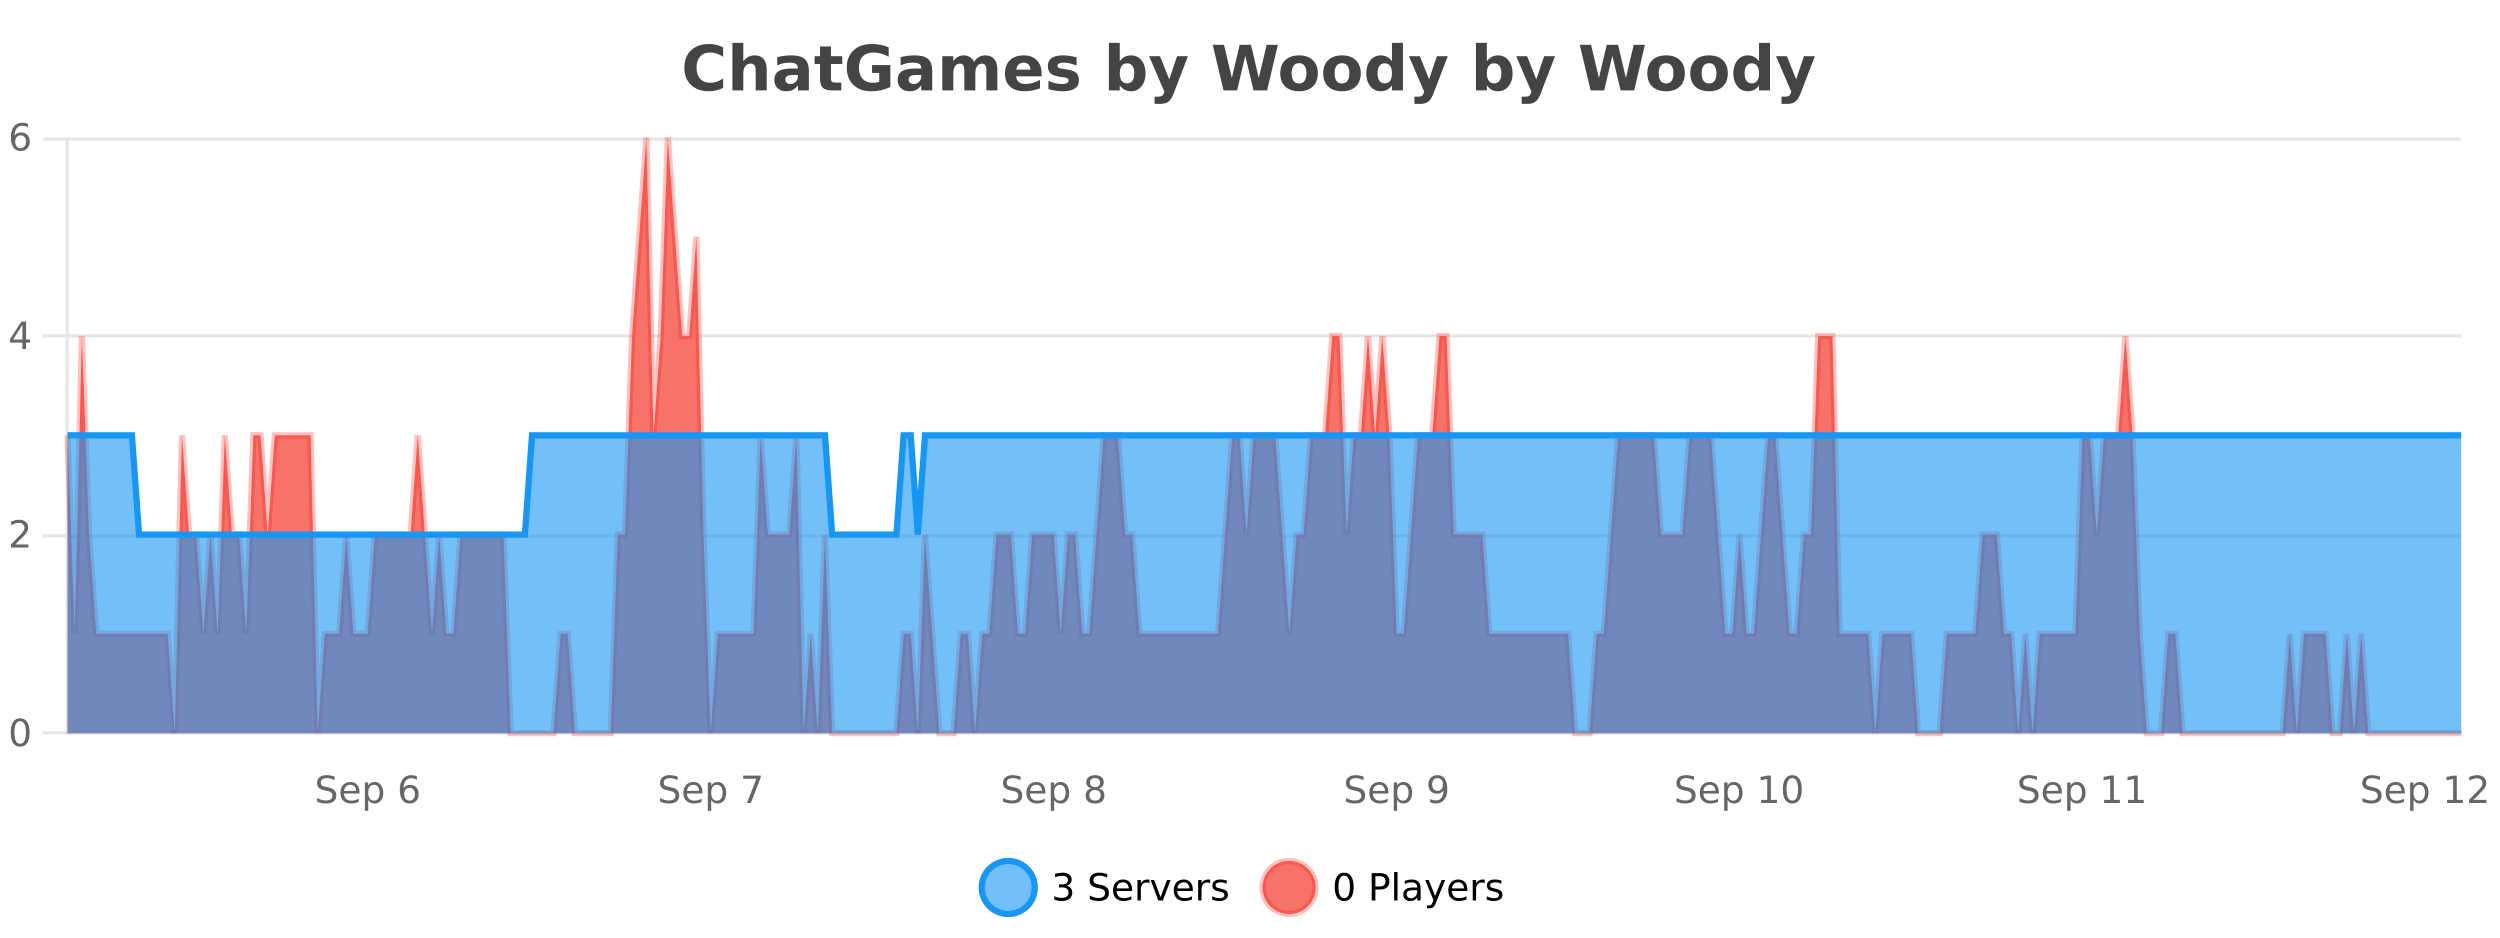
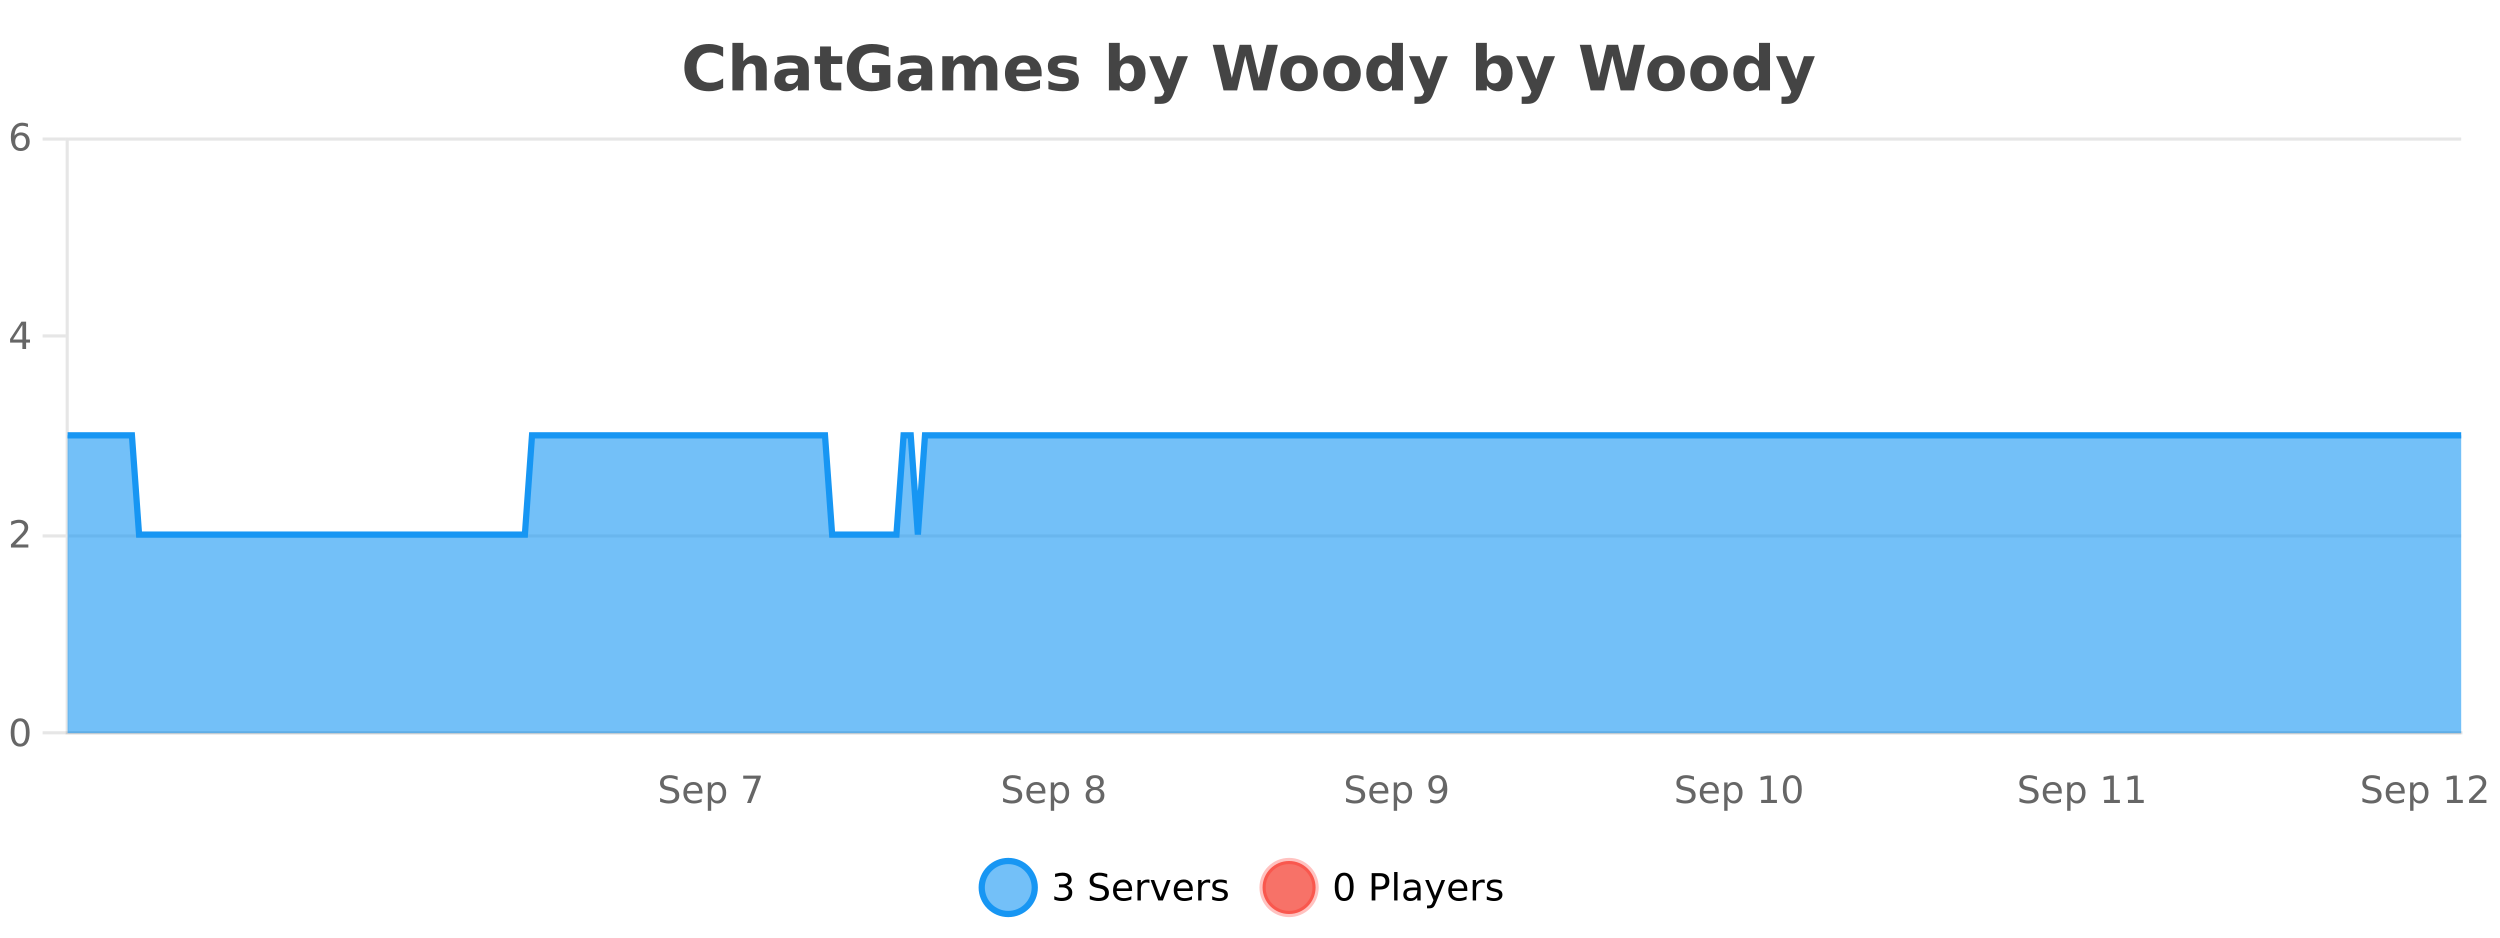
<svg xmlns="http://www.w3.org/2000/svg" width="800pt" height="300pt" viewBox="0 0 800 300" version="1.1">
  <defs>
    <clipPath id="clip1">
      <path d="M 285 263 L 360 263 L 360 300 L 285 300 Z M 285 263 " />
    </clipPath>
    <clipPath id="clip2">
      <path d="M 375 263 L 450 263 L 450 300 L 375 300 Z M 375 263 " />
    </clipPath>
    <clipPath id="clip3">
-       <path d="M 21.637 44 L 787.578 44 L 787.578 234.602 L 21.637 234.602 Z M 21.637 44 " />
-     </clipPath>
+       </clipPath>
    <clipPath id="clip4">
-       <path d="M 20.633 43 L 788.578 43 L 788.578 235.602 L 20.633 235.602 Z M 20.633 43 " />
-     </clipPath>
+       </clipPath>
    <clipPath id="clip5">
      <path d="M 21.637 139 L 787.578 139 L 787.578 234.602 L 21.637 234.602 Z M 21.637 139 " />
    </clipPath>
    <clipPath id="clip6">
      <path d="M 20.633 111 L 788.578 111 L 788.578 200 L 20.633 200 Z M 20.633 111 " />
    </clipPath>
  </defs>
  <g id="surface1715621">
    <rect x="0" y="0" width="800" height="300" style="fill:rgb(100%,100%,100%);fill-opacity:1;stroke:none;" />
    <path style="fill:none;stroke-width:1;stroke-linecap:butt;stroke-linejoin:miter;stroke:rgb(0%,0%,0%);stroke-opacity:0.098;stroke-miterlimit:10;" d="M 22 234.5 L 787.582 234.5 " />
    <path style="fill:none;stroke-width:1;stroke-linecap:butt;stroke-linejoin:miter;stroke:rgb(0%,0%,0%);stroke-opacity:0.098;stroke-miterlimit:10;" d="M 13.633 234.5 L 21 234.5 " />
    <path style="fill:none;stroke-width:1;stroke-linecap:butt;stroke-linejoin:miter;stroke:rgb(0%,0%,0%);stroke-opacity:0.098;stroke-miterlimit:10;" d="M 22 171.5 L 787.582 171.5 " />
    <path style="fill:none;stroke-width:1;stroke-linecap:butt;stroke-linejoin:miter;stroke:rgb(0%,0%,0%);stroke-opacity:0.098;stroke-miterlimit:10;" d="M 13.633 171.5 L 21 171.5 " />
-     <path style="fill:none;stroke-width:1;stroke-linecap:butt;stroke-linejoin:miter;stroke:rgb(0%,0%,0%);stroke-opacity:0.098;stroke-miterlimit:10;" d="M 22 107.5 L 787.582 107.5 " />
    <path style="fill:none;stroke-width:1;stroke-linecap:butt;stroke-linejoin:miter;stroke:rgb(0%,0%,0%);stroke-opacity:0.098;stroke-miterlimit:10;" d="M 13.633 107.5 L 21 107.5 " />
    <path style="fill:none;stroke-width:1;stroke-linecap:butt;stroke-linejoin:miter;stroke:rgb(0%,0%,0%);stroke-opacity:0.098;stroke-miterlimit:10;" d="M 22 44.5 L 787.582 44.5 " />
    <path style="fill:none;stroke-width:1;stroke-linecap:butt;stroke-linejoin:miter;stroke:rgb(0%,0%,0%);stroke-opacity:0.098;stroke-miterlimit:10;" d="M 13.633 44.5 L 21 44.5 " />
    <path style=" stroke:none;fill-rule:nonzero;fill:rgb(9.02%,58.824%,95.294%);fill-opacity:0.6;" d="M 331.121 284 C 331.121 288.688 327.324 292.484 322.637 292.484 C 317.953 292.484 314.152 288.688 314.152 284 C 314.152 279.312 317.953 275.516 322.637 275.516 C 327.324 275.516 331.121 279.312 331.121 284 Z M 331.121 284 " />
    <g clip-path="url(#clip1)" clip-rule="nonzero">
      <path style="fill:none;stroke-width:2;stroke-linecap:butt;stroke-linejoin:miter;stroke:rgb(9.02%,58.824%,95.294%);stroke-opacity:1;stroke-miterlimit:10;" d="M 331.121 284 C 331.121 288.688 327.324 292.484 322.637 292.484 C 317.953 292.484 314.152 288.688 314.152 284 C 314.152 279.312 317.953 275.516 322.637 275.516 C 327.324 275.516 331.121 279.312 331.121 284 Z M 331.121 284 " />
    </g>
    <path style=" stroke:none;fill-rule:nonzero;fill:rgb(0%,0%,0%);fill-opacity:1;" d="M 341.328 283.438 C 341.891 283.562 342.328 283.82 342.641 284.203 C 342.961 284.578 343.125 285.047 343.125 285.609 C 343.125 286.477 342.828 287.148 342.234 287.625 C 341.641 288.094 340.797 288.328 339.703 288.328 C 339.336 288.328 338.957 288.289 338.562 288.219 C 338.176 288.148 337.781 288.039 337.375 287.891 L 337.375 286.75 C 337.695 286.938 338.051 287.086 338.438 287.188 C 338.832 287.281 339.242 287.328 339.672 287.328 C 340.41 287.328 340.973 287.184 341.359 286.891 C 341.754 286.602 341.953 286.172 341.953 285.609 C 341.953 285.102 341.77 284.699 341.406 284.406 C 341.039 284.117 340.539 283.969 339.906 283.969 L 338.875 283.969 L 338.875 283 L 339.953 283 C 340.523 283 340.969 282.887 341.281 282.656 C 341.594 282.418 341.75 282.078 341.75 281.641 C 341.75 281.195 341.586 280.852 341.266 280.609 C 340.953 280.371 340.5 280.25 339.906 280.25 C 339.57 280.25 339.219 280.289 338.844 280.359 C 338.477 280.422 338.07 280.527 337.625 280.672 L 337.625 279.625 C 338.082 279.5 338.504 279.406 338.891 279.344 C 339.285 279.281 339.656 279.25 340 279.25 C 340.906 279.25 341.617 279.453 342.141 279.859 C 342.66 280.266 342.922 280.82 342.922 281.516 C 342.922 282.008 342.781 282.418 342.5 282.75 C 342.227 283.086 341.836 283.312 341.328 283.438 Z M 354.32 279.688 L 354.32 280.844 C 353.871 280.637 353.445 280.48 353.039 280.375 C 352.641 280.262 352.262 280.203 351.898 280.203 C 351.25 280.203 350.75 280.328 350.398 280.578 C 350.055 280.828 349.883 281.188 349.883 281.656 C 349.883 282.043 349.996 282.336 350.227 282.531 C 350.453 282.73 350.898 282.887 351.555 283 L 352.258 283.156 C 353.141 283.324 353.793 283.621 354.211 284.047 C 354.637 284.465 354.852 285.027 354.852 285.734 C 354.852 286.59 354.562 287.234 353.992 287.672 C 353.43 288.109 352.594 288.328 351.492 288.328 C 351.086 288.328 350.648 288.281 350.18 288.188 C 349.711 288.094 349.227 287.953 348.727 287.766 L 348.727 286.547 C 349.203 286.82 349.672 287.023 350.133 287.156 C 350.602 287.293 351.055 287.359 351.492 287.359 C 352.168 287.359 352.688 287.23 353.055 286.969 C 353.43 286.699 353.617 286.32 353.617 285.828 C 353.617 285.402 353.48 285.07 353.211 284.828 C 352.949 284.578 352.516 284.398 351.914 284.281 L 351.195 284.141 C 350.309 283.965 349.668 283.688 349.273 283.312 C 348.887 282.938 348.695 282.418 348.695 281.75 C 348.695 280.969 348.965 280.359 349.508 279.922 C 350.047 279.477 350.797 279.25 351.758 279.25 C 352.172 279.25 352.59 279.289 353.008 279.359 C 353.434 279.434 353.871 279.543 354.32 279.688 Z M 362.266 284.609 L 362.266 285.125 L 357.297 285.125 C 357.348 285.875 357.57 286.445 357.969 286.828 C 358.375 287.215 358.93 287.406 359.641 287.406 C 360.055 287.406 360.457 287.359 360.844 287.266 C 361.238 287.164 361.629 287.008 362.016 286.797 L 362.016 287.828 C 361.617 287.984 361.219 288.105 360.812 288.188 C 360.406 288.281 359.992 288.328 359.578 288.328 C 358.535 288.328 357.707 288.027 357.094 287.422 C 356.477 286.809 356.172 285.98 356.172 284.938 C 356.172 283.867 356.461 283.016 357.047 282.391 C 357.629 281.758 358.41 281.438 359.391 281.438 C 360.273 281.438 360.973 281.727 361.484 282.297 C 362.004 282.859 362.266 283.633 362.266 284.609 Z M 361.188 284.281 C 361.176 283.699 361.008 283.23 360.688 282.875 C 360.363 282.523 359.938 282.344 359.406 282.344 C 358.801 282.344 358.316 282.516 357.953 282.859 C 357.598 283.203 357.395 283.684 357.344 284.297 Z M 367.836 282.594 C 367.711 282.531 367.574 282.484 367.43 282.453 C 367.293 282.414 367.137 282.391 366.961 282.391 C 366.355 282.391 365.887 282.59 365.555 282.984 C 365.23 283.383 365.07 283.953 365.07 284.703 L 365.07 288.156 L 363.992 288.156 L 363.992 281.594 L 365.07 281.594 L 365.07 282.609 C 365.297 282.215 365.594 281.922 365.961 281.734 C 366.324 281.539 366.766 281.438 367.289 281.438 C 367.359 281.438 367.438 281.445 367.523 281.453 C 367.617 281.465 367.715 281.48 367.82 281.5 Z M 368.195 281.594 L 369.336 281.594 L 371.383 287.094 L 373.445 281.594 L 374.586 281.594 L 372.117 288.156 L 370.648 288.156 Z M 381.688 284.609 L 381.688 285.125 L 376.719 285.125 C 376.77 285.875 376.992 286.445 377.391 286.828 C 377.797 287.215 378.352 287.406 379.062 287.406 C 379.477 287.406 379.879 287.359 380.266 287.266 C 380.66 287.164 381.051 287.008 381.438 286.797 L 381.438 287.828 C 381.039 287.984 380.641 288.105 380.234 288.188 C 379.828 288.281 379.414 288.328 379 288.328 C 377.957 288.328 377.129 288.027 376.516 287.422 C 375.898 286.809 375.594 285.98 375.594 284.938 C 375.594 283.867 375.883 283.016 376.469 282.391 C 377.051 281.758 377.832 281.438 378.812 281.438 C 379.695 281.438 380.395 281.727 380.906 282.297 C 381.426 282.859 381.688 283.633 381.688 284.609 Z M 380.609 284.281 C 380.598 283.699 380.43 283.23 380.109 282.875 C 379.785 282.523 379.359 282.344 378.828 282.344 C 378.223 282.344 377.738 282.516 377.375 282.859 C 377.02 283.203 376.816 283.684 376.766 284.297 Z M 387.258 282.594 C 387.133 282.531 386.996 282.484 386.852 282.453 C 386.715 282.414 386.559 282.391 386.383 282.391 C 385.777 282.391 385.309 282.59 384.977 282.984 C 384.652 283.383 384.492 283.953 384.492 284.703 L 384.492 288.156 L 383.414 288.156 L 383.414 281.594 L 384.492 281.594 L 384.492 282.609 C 384.719 282.215 385.016 281.922 385.383 281.734 C 385.746 281.539 386.188 281.438 386.711 281.438 C 386.781 281.438 386.859 281.445 386.945 281.453 C 387.039 281.465 387.137 281.48 387.242 281.5 Z M 392.562 281.781 L 392.562 282.812 C 392.258 282.656 391.941 282.543 391.609 282.469 C 391.285 282.387 390.945 282.344 390.594 282.344 C 390.062 282.344 389.66 282.43 389.391 282.594 C 389.117 282.75 388.984 282.996 388.984 283.328 C 388.984 283.578 389.078 283.777 389.266 283.922 C 389.461 284.059 389.852 284.188 390.438 284.312 L 390.797 284.406 C 391.566 284.562 392.113 284.793 392.438 285.094 C 392.758 285.398 392.922 285.812 392.922 286.344 C 392.922 286.961 392.676 287.445 392.188 287.797 C 391.707 288.152 391.047 288.328 390.203 288.328 C 389.848 288.328 389.477 288.289 389.094 288.219 C 388.719 288.156 388.32 288.059 387.906 287.922 L 387.906 286.797 C 388.301 287.008 388.691 287.164 389.078 287.266 C 389.461 287.371 389.848 287.422 390.234 287.422 C 390.734 287.422 391.117 287.34 391.391 287.172 C 391.672 286.996 391.812 286.746 391.812 286.422 C 391.812 286.133 391.711 285.906 391.516 285.75 C 391.316 285.594 390.883 285.445 390.219 285.297 L 389.844 285.219 C 389.176 285.074 388.691 284.855 388.391 284.562 C 388.098 284.273 387.953 283.875 387.953 283.375 C 387.953 282.75 388.172 282.273 388.609 281.938 C 389.047 281.605 389.664 281.438 390.469 281.438 C 390.863 281.438 391.238 281.469 391.594 281.531 C 391.945 281.586 392.27 281.668 392.562 281.781 Z M 332.637 277.016 " />
    <path style=" stroke:none;fill-rule:nonzero;fill:rgb(96.863%,44.706%,40.784%);fill-opacity:1;" d="M 420.988 284 C 420.988 288.688 417.191 292.484 412.504 292.484 C 407.82 292.484 404.02 288.688 404.02 284 C 404.02 279.312 407.82 275.516 412.504 275.516 C 417.191 275.516 420.988 279.312 420.988 284 Z M 420.988 284 " />
    <g clip-path="url(#clip2)" clip-rule="nonzero">
      <path style="fill:none;stroke-width:2;stroke-linecap:butt;stroke-linejoin:miter;stroke:rgb(100%,4.706%,0%);stroke-opacity:0.247;stroke-miterlimit:10;" d="M 420.988 284 C 420.988 288.688 417.191 292.484 412.504 292.484 C 407.82 292.484 404.02 288.688 404.02 284 C 404.02 279.312 407.82 275.516 412.504 275.516 C 417.191 275.516 420.988 279.312 420.988 284 Z M 420.988 284 " />
    </g>
    <path style=" stroke:none;fill-rule:nonzero;fill:rgb(0%,0%,0%);fill-opacity:1;" d="M 430.133 280.188 C 429.527 280.188 429.07 280.492 428.758 281.094 C 428.453 281.688 428.305 282.59 428.305 283.797 C 428.305 284.996 428.453 285.898 428.758 286.5 C 429.07 287.094 429.527 287.391 430.133 287.391 C 430.746 287.391 431.203 287.094 431.508 286.5 C 431.82 285.898 431.977 284.996 431.977 283.797 C 431.977 282.59 431.82 281.688 431.508 281.094 C 431.203 280.492 430.746 280.188 430.133 280.188 Z M 430.133 279.25 C 431.109 279.25 431.859 279.641 432.383 280.422 C 432.902 281.195 433.164 282.32 433.164 283.797 C 433.164 285.266 432.902 286.391 432.383 287.172 C 431.859 287.945 431.109 288.328 430.133 288.328 C 429.152 288.328 428.402 287.945 427.883 287.172 C 427.371 286.391 427.117 285.266 427.117 283.797 C 427.117 282.32 427.371 281.195 427.883 280.422 C 428.402 279.641 429.152 279.25 430.133 279.25 Z M 440.125 280.375 L 440.125 283.672 L 441.609 283.672 C 442.16 283.672 442.586 283.531 442.891 283.25 C 443.191 282.961 443.344 282.547 443.344 282.016 C 443.344 281.496 443.191 281.094 442.891 280.812 C 442.586 280.523 442.16 280.375 441.609 280.375 Z M 438.938 279.406 L 441.609 279.406 C 442.598 279.406 443.344 279.633 443.844 280.078 C 444.344 280.516 444.594 281.164 444.594 282.016 C 444.594 282.883 444.344 283.539 443.844 283.984 C 443.344 284.422 442.598 284.641 441.609 284.641 L 440.125 284.641 L 440.125 288.156 L 438.938 288.156 Z M 446.129 279.031 L 447.207 279.031 L 447.207 288.156 L 446.129 288.156 Z M 452.445 284.859 C 451.578 284.859 450.977 284.961 450.633 285.156 C 450.297 285.355 450.133 285.695 450.133 286.172 C 450.133 286.559 450.258 286.867 450.508 287.094 C 450.766 287.312 451.109 287.422 451.539 287.422 C 452.141 287.422 452.621 287.215 452.977 286.797 C 453.34 286.371 453.523 285.805 453.523 285.094 L 453.523 284.859 Z M 454.602 284.406 L 454.602 288.156 L 453.523 288.156 L 453.523 287.156 C 453.273 287.555 452.965 287.852 452.602 288.047 C 452.234 288.234 451.789 288.328 451.258 288.328 C 450.578 288.328 450.043 288.141 449.648 287.766 C 449.25 287.383 449.055 286.875 449.055 286.25 C 449.055 285.512 449.297 284.953 449.789 284.578 C 450.289 284.203 451.027 284.016 452.008 284.016 L 453.523 284.016 L 453.523 283.906 C 453.523 283.406 453.355 283.023 453.023 282.75 C 452.699 282.48 452.246 282.344 451.664 282.344 C 451.289 282.344 450.918 282.391 450.555 282.484 C 450.199 282.578 449.859 282.715 449.539 282.891 L 449.539 281.891 C 449.934 281.734 450.312 281.621 450.68 281.547 C 451.055 281.477 451.418 281.438 451.773 281.438 C 452.719 281.438 453.43 281.684 453.898 282.172 C 454.367 282.664 454.602 283.406 454.602 284.406 Z M 459.551 288.766 C 459.246 289.547 458.949 290.055 458.66 290.297 C 458.367 290.535 457.98 290.656 457.504 290.656 L 456.645 290.656 L 456.645 289.75 L 457.27 289.75 C 457.57 289.75 457.801 289.676 457.957 289.531 C 458.121 289.395 458.305 289.066 458.504 288.547 L 458.707 288.047 L 456.051 281.594 L 457.191 281.594 L 459.238 286.719 L 461.301 281.594 L 462.441 281.594 Z M 469.543 284.609 L 469.543 285.125 L 464.574 285.125 C 464.625 285.875 464.848 286.445 465.246 286.828 C 465.652 287.215 466.207 287.406 466.918 287.406 C 467.332 287.406 467.734 287.359 468.121 287.266 C 468.516 287.164 468.906 287.008 469.293 286.797 L 469.293 287.828 C 468.895 287.984 468.496 288.105 468.09 288.188 C 467.684 288.281 467.27 288.328 466.855 288.328 C 465.812 288.328 464.984 288.027 464.371 287.422 C 463.754 286.809 463.449 285.98 463.449 284.938 C 463.449 283.867 463.738 283.016 464.324 282.391 C 464.906 281.758 465.688 281.438 466.668 281.438 C 467.551 281.438 468.25 281.727 468.762 282.297 C 469.281 282.859 469.543 283.633 469.543 284.609 Z M 468.465 284.281 C 468.453 283.699 468.285 283.23 467.965 282.875 C 467.641 282.523 467.215 282.344 466.684 282.344 C 466.078 282.344 465.594 282.516 465.23 282.859 C 464.875 283.203 464.672 283.684 464.621 284.297 Z M 475.113 282.594 C 474.988 282.531 474.852 282.484 474.707 282.453 C 474.57 282.414 474.414 282.391 474.238 282.391 C 473.633 282.391 473.164 282.59 472.832 282.984 C 472.508 283.383 472.348 283.953 472.348 284.703 L 472.348 288.156 L 471.27 288.156 L 471.27 281.594 L 472.348 281.594 L 472.348 282.609 C 472.574 282.215 472.871 281.922 473.238 281.734 C 473.602 281.539 474.043 281.438 474.566 281.438 C 474.637 281.438 474.715 281.445 474.801 281.453 C 474.895 281.465 474.992 281.48 475.098 281.5 Z M 480.422 281.781 L 480.422 282.812 C 480.117 282.656 479.801 282.543 479.469 282.469 C 479.145 282.387 478.805 282.344 478.453 282.344 C 477.922 282.344 477.52 282.43 477.25 282.594 C 476.977 282.75 476.844 282.996 476.844 283.328 C 476.844 283.578 476.938 283.777 477.125 283.922 C 477.32 284.059 477.711 284.188 478.297 284.312 L 478.656 284.406 C 479.426 284.562 479.973 284.793 480.297 285.094 C 480.617 285.398 480.781 285.812 480.781 286.344 C 480.781 286.961 480.535 287.445 480.047 287.797 C 479.566 288.152 478.906 288.328 478.062 288.328 C 477.707 288.328 477.336 288.289 476.953 288.219 C 476.578 288.156 476.18 288.059 475.766 287.922 L 475.766 286.797 C 476.16 287.008 476.551 287.164 476.938 287.266 C 477.32 287.371 477.707 287.422 478.094 287.422 C 478.594 287.422 478.977 287.34 479.25 287.172 C 479.531 286.996 479.672 286.746 479.672 286.422 C 479.672 286.133 479.57 285.906 479.375 285.75 C 479.176 285.594 478.742 285.445 478.078 285.297 L 477.703 285.219 C 477.035 285.074 476.551 284.855 476.25 284.562 C 475.957 284.273 475.812 283.875 475.812 283.375 C 475.812 282.75 476.031 282.273 476.469 281.938 C 476.906 281.605 477.523 281.438 478.328 281.438 C 478.723 281.438 479.098 281.469 479.453 281.531 C 479.805 281.586 480.129 281.668 480.422 281.781 Z M 422.504 277.016 " />
    <path style=" stroke:none;fill-rule:nonzero;fill:rgb(26.667%,26.667%,26.667%);fill-opacity:1;" d="M 231.406 28.125 C 230.707 28.48 229.984 28.746 229.234 28.922 C 228.492 29.109 227.711 29.203 226.891 29.203 C 224.461 29.203 222.539 28.527 221.125 27.172 C 219.707 25.809 219 23.965 219 21.641 C 219 19.32 219.707 17.48 221.125 16.125 C 222.539 14.762 224.461 14.078 226.891 14.078 C 227.711 14.078 228.492 14.172 229.234 14.359 C 229.984 14.539 230.707 14.805 231.406 15.156 L 231.406 18.172 C 230.707 17.703 230.02 17.359 229.344 17.141 C 228.664 16.914 227.953 16.797 227.203 16.797 C 225.859 16.797 224.801 17.23 224.031 18.094 C 223.27 18.949 222.891 20.133 222.891 21.641 C 222.891 23.152 223.27 24.34 224.031 25.203 C 224.801 26.059 225.859 26.484 227.203 26.484 C 227.953 26.484 228.664 26.375 229.344 26.156 C 230.02 25.93 230.707 25.578 231.406 25.109 Z M 245.352 22.266 L 245.352 28.922 L 241.836 28.922 L 241.836 23.844 C 241.836 22.887 241.812 22.23 241.773 21.875 C 241.73 21.512 241.656 21.246 241.555 21.078 C 241.418 20.852 241.23 20.672 240.992 20.547 C 240.762 20.422 240.496 20.359 240.195 20.359 C 239.465 20.359 238.891 20.641 238.477 21.203 C 238.059 21.766 237.852 22.547 237.852 23.547 L 237.852 28.922 L 234.367 28.922 L 234.367 13.719 L 237.852 13.719 L 237.852 19.578 C 238.383 18.945 238.945 18.477 239.539 18.172 C 240.133 17.871 240.781 17.719 241.492 17.719 C 242.762 17.719 243.719 18.109 244.367 18.891 C 245.023 19.664 245.352 20.789 245.352 22.266 Z M 253.492 24 C 252.762 24 252.215 24.125 251.852 24.375 C 251.484 24.617 251.305 24.98 251.305 25.469 C 251.305 25.906 251.449 26.25 251.742 26.5 C 252.043 26.75 252.453 26.875 252.977 26.875 C 253.633 26.875 254.184 26.641 254.633 26.172 C 255.09 25.703 255.32 25.117 255.32 24.406 L 255.32 24 Z M 258.836 22.688 L 258.836 28.922 L 255.32 28.922 L 255.32 27.297 C 254.852 27.965 254.32 28.449 253.727 28.75 C 253.141 29.051 252.43 29.203 251.586 29.203 C 250.461 29.203 249.543 28.875 248.836 28.219 C 248.125 27.555 247.773 26.695 247.773 25.641 C 247.773 24.359 248.211 23.422 249.086 22.828 C 249.969 22.227 251.359 21.922 253.258 21.922 L 255.32 21.922 L 255.32 21.641 C 255.32 21.09 255.102 20.688 254.664 20.438 C 254.227 20.18 253.543 20.047 252.617 20.047 C 251.867 20.047 251.168 20.125 250.523 20.281 C 249.875 20.43 249.277 20.648 248.727 20.938 L 248.727 18.281 C 249.477 18.094 250.227 17.953 250.977 17.859 C 251.734 17.766 252.496 17.719 253.258 17.719 C 255.227 17.719 256.648 18.109 257.523 18.891 C 258.398 19.664 258.836 20.93 258.836 22.688 Z M 265.914 14.875 L 265.914 17.984 L 269.523 17.984 L 269.523 20.484 L 265.914 20.484 L 265.914 25.125 C 265.914 25.637 266.012 25.98 266.211 26.156 C 266.418 26.336 266.82 26.422 267.414 26.422 L 269.211 26.422 L 269.211 28.922 L 266.211 28.922 C 264.836 28.922 263.855 28.637 263.273 28.062 C 262.699 27.48 262.414 26.5 262.414 25.125 L 262.414 20.484 L 260.68 20.484 L 260.68 17.984 L 262.414 17.984 L 262.414 14.875 Z M 284.91 27.844 C 283.973 28.293 282.996 28.633 281.988 28.859 C 280.988 29.086 279.945 29.203 278.863 29.203 C 276.434 29.203 274.512 28.527 273.098 27.172 C 271.68 25.809 270.973 23.965 270.973 21.641 C 270.973 19.297 271.691 17.453 273.129 16.109 C 274.574 14.758 276.559 14.078 279.082 14.078 C 280.051 14.078 280.977 14.172 281.863 14.359 C 282.746 14.539 283.586 14.805 284.379 15.156 L 284.379 18.172 C 283.566 17.715 282.754 17.371 281.941 17.141 C 281.137 16.914 280.336 16.797 279.535 16.797 C 278.035 16.797 276.879 17.219 276.066 18.062 C 275.262 18.898 274.863 20.09 274.863 21.641 C 274.863 23.184 275.254 24.375 276.035 25.219 C 276.816 26.062 277.926 26.484 279.363 26.484 C 279.746 26.484 280.105 26.461 280.441 26.406 C 280.785 26.355 281.086 26.277 281.348 26.172 L 281.348 23.344 L 279.051 23.344 L 279.051 20.828 L 284.91 20.828 Z M 292.969 24 C 292.238 24 291.691 24.125 291.328 24.375 C 290.961 24.617 290.781 24.98 290.781 25.469 C 290.781 25.906 290.926 26.25 291.219 26.5 C 291.52 26.75 291.93 26.875 292.453 26.875 C 293.109 26.875 293.66 26.641 294.109 26.172 C 294.566 25.703 294.797 25.117 294.797 24.406 L 294.797 24 Z M 298.312 22.688 L 298.312 28.922 L 294.797 28.922 L 294.797 27.297 C 294.328 27.965 293.797 28.449 293.203 28.75 C 292.617 29.051 291.906 29.203 291.062 29.203 C 289.938 29.203 289.02 28.875 288.312 28.219 C 287.602 27.555 287.25 26.695 287.25 25.641 C 287.25 24.359 287.688 23.422 288.562 22.828 C 289.445 22.227 290.836 21.922 292.734 21.922 L 294.797 21.922 L 294.797 21.641 C 294.797 21.09 294.578 20.688 294.141 20.438 C 293.703 20.18 293.02 20.047 292.094 20.047 C 291.344 20.047 290.645 20.125 290 20.281 C 289.352 20.43 288.754 20.648 288.203 20.938 L 288.203 18.281 C 288.953 18.094 289.703 17.953 290.453 17.859 C 291.211 17.766 291.973 17.719 292.734 17.719 C 294.703 17.719 296.125 18.109 297 18.891 C 297.875 19.664 298.312 20.93 298.312 22.688 Z M 311.695 19.797 C 312.141 19.121 312.668 18.605 313.273 18.25 C 313.887 17.898 314.559 17.719 315.289 17.719 C 316.539 17.719 317.492 18.109 318.148 18.891 C 318.812 19.664 319.148 20.789 319.148 22.266 L 319.148 28.922 L 315.633 28.922 L 315.633 23.219 C 315.633 23.137 315.633 23.047 315.633 22.953 C 315.641 22.859 315.648 22.73 315.648 22.562 C 315.648 21.793 315.531 21.234 315.305 20.891 C 315.074 20.539 314.703 20.359 314.195 20.359 C 313.539 20.359 313.027 20.637 312.664 21.188 C 312.297 21.73 312.109 22.516 312.102 23.547 L 312.102 28.922 L 308.586 28.922 L 308.586 23.219 C 308.586 22.012 308.48 21.234 308.273 20.891 C 308.062 20.539 307.695 20.359 307.164 20.359 C 306.484 20.359 305.965 20.637 305.602 21.188 C 305.234 21.73 305.055 22.516 305.055 23.547 L 305.055 28.922 L 301.539 28.922 L 301.539 17.984 L 305.055 17.984 L 305.055 19.578 C 305.492 18.965 305.984 18.5 306.539 18.188 C 307.09 17.875 307.703 17.719 308.383 17.719 C 309.133 17.719 309.797 17.902 310.383 18.266 C 310.965 18.633 311.402 19.141 311.695 19.797 Z M 333.32 23.422 L 333.32 24.422 L 325.148 24.422 C 325.23 25.246 325.527 25.859 326.039 26.266 C 326.547 26.672 327.258 26.875 328.164 26.875 C 328.902 26.875 329.656 26.766 330.43 26.547 C 331.199 26.328 331.992 26 332.805 25.562 L 332.805 28.25 C 331.98 28.562 331.152 28.797 330.32 28.953 C 329.496 29.117 328.672 29.203 327.852 29.203 C 325.871 29.203 324.328 28.703 323.227 27.703 C 322.133 26.695 321.586 25.281 321.586 23.469 C 321.586 21.68 322.121 20.273 323.195 19.25 C 324.277 18.23 325.762 17.719 327.648 17.719 C 329.367 17.719 330.742 18.242 331.773 19.281 C 332.805 20.312 333.32 21.695 333.32 23.422 Z M 329.727 22.266 C 329.727 21.602 329.531 21.062 329.148 20.656 C 328.762 20.25 328.258 20.047 327.633 20.047 C 326.953 20.047 326.402 20.242 325.977 20.625 C 325.559 21 325.297 21.547 325.195 22.266 Z M 344.508 18.328 L 344.508 20.984 C 343.766 20.672 343.047 20.438 342.352 20.281 C 341.652 20.125 340.992 20.047 340.367 20.047 C 339.711 20.047 339.219 20.133 338.898 20.297 C 338.574 20.465 338.414 20.719 338.414 21.062 C 338.414 21.344 338.531 21.559 338.773 21.703 C 339.023 21.852 339.461 21.961 340.086 22.031 L 340.711 22.125 C 342.5 22.355 343.703 22.73 344.32 23.25 C 344.934 23.773 345.242 24.59 345.242 25.703 C 345.242 26.871 344.809 27.746 343.945 28.328 C 343.09 28.914 341.812 29.203 340.117 29.203 C 339.387 29.203 338.637 29.145 337.867 29.031 C 337.094 28.918 336.305 28.746 335.492 28.516 L 335.492 25.859 C 336.188 26.203 336.902 26.461 337.633 26.625 C 338.359 26.793 339.105 26.875 339.867 26.875 C 340.555 26.875 341.07 26.781 341.414 26.594 C 341.758 26.406 341.93 26.125 341.93 25.75 C 341.93 25.438 341.809 25.211 341.57 25.062 C 341.328 24.906 340.855 24.789 340.148 24.703 L 339.539 24.625 C 337.977 24.43 336.883 24.07 336.258 23.547 C 335.633 23.016 335.32 22.215 335.32 21.141 C 335.32 19.984 335.715 19.125 336.508 18.562 C 337.309 18 338.527 17.719 340.164 17.719 C 340.809 17.719 341.484 17.773 342.195 17.875 C 342.902 17.969 343.672 18.121 344.508 18.328 Z M 360.656 26.672 C 361.406 26.672 361.977 26.402 362.375 25.859 C 362.77 25.309 362.969 24.512 362.969 23.469 C 362.969 22.43 362.77 21.637 362.375 21.094 C 361.977 20.543 361.406 20.266 360.656 20.266 C 359.906 20.266 359.328 20.543 358.922 21.094 C 358.523 21.637 358.328 22.43 358.328 23.469 C 358.328 24.5 358.523 25.293 358.922 25.844 C 359.328 26.398 359.906 26.672 360.656 26.672 Z M 358.328 19.578 C 358.816 18.945 359.352 18.477 359.938 18.172 C 360.52 17.871 361.191 17.719 361.953 17.719 C 363.305 17.719 364.414 18.258 365.281 19.328 C 366.145 20.402 366.578 21.781 366.578 23.469 C 366.578 25.148 366.145 26.523 365.281 27.594 C 364.414 28.668 363.305 29.203 361.953 29.203 C 361.191 29.203 360.52 29.051 359.938 28.75 C 359.352 28.449 358.816 27.98 358.328 27.344 L 358.328 28.922 L 354.844 28.922 L 354.844 13.719 L 358.328 13.719 Z M 367.723 17.984 L 371.207 17.984 L 374.16 25.406 L 376.66 17.984 L 380.145 17.984 L 375.551 29.953 C 375.09 31.172 374.551 32.02 373.926 32.5 C 373.309 32.988 372.504 33.234 371.504 33.234 L 369.473 33.234 L 369.473 30.938 L 370.566 30.938 C 371.16 30.938 371.59 30.844 371.863 30.656 C 372.133 30.469 372.34 30.129 372.488 29.641 L 372.598 29.344 Z M 388.066 14.344 L 391.676 14.344 L 394.191 24.938 L 396.691 14.344 L 400.316 14.344 L 402.816 24.938 L 405.332 14.344 L 408.91 14.344 L 405.473 28.922 L 401.129 28.922 L 398.488 17.844 L 395.879 28.922 L 391.535 28.922 Z M 415.711 20.219 C 414.93 20.219 414.336 20.5 413.93 21.062 C 413.523 21.617 413.32 22.418 413.32 23.469 C 413.32 24.512 413.523 25.312 413.93 25.875 C 414.336 26.43 414.93 26.703 415.711 26.703 C 416.469 26.703 417.047 26.43 417.445 25.875 C 417.852 25.312 418.055 24.512 418.055 23.469 C 418.055 22.418 417.852 21.617 417.445 21.062 C 417.047 20.5 416.469 20.219 415.711 20.219 Z M 415.711 17.719 C 417.586 17.719 419.047 18.23 420.102 19.25 C 421.164 20.262 421.695 21.668 421.695 23.469 C 421.695 25.262 421.164 26.668 420.102 27.688 C 419.047 28.699 417.586 29.203 415.711 29.203 C 413.812 29.203 412.336 28.699 411.273 27.688 C 410.211 26.668 409.68 25.262 409.68 23.469 C 409.68 21.668 410.211 20.262 411.273 19.25 C 412.336 18.23 413.812 17.719 415.711 17.719 Z M 429.453 20.219 C 428.672 20.219 428.078 20.5 427.672 21.062 C 427.266 21.617 427.062 22.418 427.062 23.469 C 427.062 24.512 427.266 25.312 427.672 25.875 C 428.078 26.43 428.672 26.703 429.453 26.703 C 430.211 26.703 430.789 26.43 431.188 25.875 C 431.594 25.312 431.797 24.512 431.797 23.469 C 431.797 22.418 431.594 21.617 431.188 21.062 C 430.789 20.5 430.211 20.219 429.453 20.219 Z M 429.453 17.719 C 431.328 17.719 432.789 18.23 433.844 19.25 C 434.906 20.262 435.438 21.668 435.438 23.469 C 435.438 25.262 434.906 26.668 433.844 27.688 C 432.789 28.699 431.328 29.203 429.453 29.203 C 427.555 29.203 426.078 28.699 425.016 27.688 C 423.953 26.668 423.422 25.262 423.422 23.469 C 423.422 21.668 423.953 20.262 425.016 19.25 C 426.078 18.23 427.555 17.719 429.453 17.719 Z M 445.426 19.578 L 445.426 13.719 L 448.941 13.719 L 448.941 28.922 L 445.426 28.922 L 445.426 27.344 C 444.945 27.992 444.414 28.465 443.832 28.766 C 443.246 29.055 442.574 29.203 441.816 29.203 C 440.473 29.203 439.367 28.668 438.504 27.594 C 437.637 26.523 437.207 25.148 437.207 23.469 C 437.207 21.781 437.637 20.402 438.504 19.328 C 439.367 18.258 440.473 17.719 441.816 17.719 C 442.574 17.719 443.246 17.871 443.832 18.172 C 444.414 18.477 444.945 18.945 445.426 19.578 Z M 443.113 26.672 C 443.863 26.672 444.434 26.402 444.832 25.859 C 445.227 25.309 445.426 24.512 445.426 23.469 C 445.426 22.43 445.227 21.637 444.832 21.094 C 444.434 20.543 443.863 20.266 443.113 20.266 C 442.371 20.266 441.805 20.543 441.41 21.094 C 441.012 21.637 440.816 22.43 440.816 23.469 C 440.816 24.512 441.012 25.309 441.41 25.859 C 441.805 26.402 442.371 26.672 443.113 26.672 Z M 450.867 17.984 L 454.352 17.984 L 457.305 25.406 L 459.805 17.984 L 463.289 17.984 L 458.695 29.953 C 458.234 31.172 457.695 32.02 457.07 32.5 C 456.453 32.988 455.648 33.234 454.648 33.234 L 452.617 33.234 L 452.617 30.938 L 453.711 30.938 C 454.305 30.938 454.734 30.844 455.008 30.656 C 455.277 30.469 455.484 30.129 455.633 29.641 L 455.742 29.344 Z M 478.117 26.672 C 478.867 26.672 479.438 26.402 479.836 25.859 C 480.23 25.309 480.43 24.512 480.43 23.469 C 480.43 22.43 480.23 21.637 479.836 21.094 C 479.438 20.543 478.867 20.266 478.117 20.266 C 477.367 20.266 476.789 20.543 476.383 21.094 C 475.984 21.637 475.789 22.43 475.789 23.469 C 475.789 24.5 475.984 25.293 476.383 25.844 C 476.789 26.398 477.367 26.672 478.117 26.672 Z M 475.789 19.578 C 476.277 18.945 476.812 18.477 477.398 18.172 C 477.98 17.871 478.652 17.719 479.414 17.719 C 480.766 17.719 481.875 18.258 482.742 19.328 C 483.605 20.402 484.039 21.781 484.039 23.469 C 484.039 25.148 483.605 26.523 482.742 27.594 C 481.875 28.668 480.766 29.203 479.414 29.203 C 478.652 29.203 477.98 29.051 477.398 28.75 C 476.812 28.449 476.277 27.98 475.789 27.344 L 475.789 28.922 L 472.305 28.922 L 472.305 13.719 L 475.789 13.719 Z M 485.184 17.984 L 488.668 17.984 L 491.621 25.406 L 494.121 17.984 L 497.605 17.984 L 493.012 29.953 C 492.551 31.172 492.012 32.02 491.387 32.5 C 490.77 32.988 489.965 33.234 488.965 33.234 L 486.934 33.234 L 486.934 30.938 L 488.027 30.938 C 488.621 30.938 489.051 30.844 489.324 30.656 C 489.594 30.469 489.801 30.129 489.949 29.641 L 490.059 29.344 Z M 505.527 14.344 L 509.137 14.344 L 511.652 24.938 L 514.152 14.344 L 517.777 14.344 L 520.277 24.938 L 522.793 14.344 L 526.371 14.344 L 522.934 28.922 L 518.59 28.922 L 515.949 17.844 L 513.34 28.922 L 508.996 28.922 Z M 533.172 20.219 C 532.391 20.219 531.797 20.5 531.391 21.062 C 530.984 21.617 530.781 22.418 530.781 23.469 C 530.781 24.512 530.984 25.312 531.391 25.875 C 531.797 26.43 532.391 26.703 533.172 26.703 C 533.93 26.703 534.508 26.43 534.906 25.875 C 535.312 25.312 535.516 24.512 535.516 23.469 C 535.516 22.418 535.312 21.617 534.906 21.062 C 534.508 20.5 533.93 20.219 533.172 20.219 Z M 533.172 17.719 C 535.047 17.719 536.508 18.23 537.562 19.25 C 538.625 20.262 539.156 21.668 539.156 23.469 C 539.156 25.262 538.625 26.668 537.562 27.688 C 536.508 28.699 535.047 29.203 533.172 29.203 C 531.273 29.203 529.797 28.699 528.734 27.688 C 527.672 26.668 527.141 25.262 527.141 23.469 C 527.141 21.668 527.672 20.262 528.734 19.25 C 529.797 18.23 531.273 17.719 533.172 17.719 Z M 546.914 20.219 C 546.133 20.219 545.539 20.5 545.133 21.062 C 544.727 21.617 544.523 22.418 544.523 23.469 C 544.523 24.512 544.727 25.312 545.133 25.875 C 545.539 26.43 546.133 26.703 546.914 26.703 C 547.672 26.703 548.25 26.43 548.648 25.875 C 549.055 25.312 549.258 24.512 549.258 23.469 C 549.258 22.418 549.055 21.617 548.648 21.062 C 548.25 20.5 547.672 20.219 546.914 20.219 Z M 546.914 17.719 C 548.789 17.719 550.25 18.23 551.305 19.25 C 552.367 20.262 552.898 21.668 552.898 23.469 C 552.898 25.262 552.367 26.668 551.305 27.688 C 550.25 28.699 548.789 29.203 546.914 29.203 C 545.016 29.203 543.539 28.699 542.477 27.688 C 541.414 26.668 540.883 25.262 540.883 23.469 C 540.883 21.668 541.414 20.262 542.477 19.25 C 543.539 18.23 545.016 17.719 546.914 17.719 Z M 562.887 19.578 L 562.887 13.719 L 566.402 13.719 L 566.402 28.922 L 562.887 28.922 L 562.887 27.344 C 562.406 27.992 561.875 28.465 561.293 28.766 C 560.707 29.055 560.035 29.203 559.277 29.203 C 557.934 29.203 556.828 28.668 555.965 27.594 C 555.098 26.523 554.668 25.148 554.668 23.469 C 554.668 21.781 555.098 20.402 555.965 19.328 C 556.828 18.258 557.934 17.719 559.277 17.719 C 560.035 17.719 560.707 17.871 561.293 18.172 C 561.875 18.477 562.406 18.945 562.887 19.578 Z M 560.574 26.672 C 561.324 26.672 561.895 26.402 562.293 25.859 C 562.688 25.309 562.887 24.512 562.887 23.469 C 562.887 22.43 562.688 21.637 562.293 21.094 C 561.895 20.543 561.324 20.266 560.574 20.266 C 559.832 20.266 559.266 20.543 558.871 21.094 C 558.473 21.637 558.277 22.43 558.277 23.469 C 558.277 24.512 558.473 25.309 558.871 25.859 C 559.266 26.402 559.832 26.672 560.574 26.672 Z M 568.328 17.984 L 571.812 17.984 L 574.766 25.406 L 577.266 17.984 L 580.75 17.984 L 576.156 29.953 C 575.695 31.172 575.156 32.02 574.531 32.5 C 573.914 32.988 573.109 33.234 572.109 33.234 L 570.078 33.234 L 570.078 30.938 L 571.172 30.938 C 571.766 30.938 572.195 30.844 572.469 30.656 C 572.738 30.469 572.945 30.129 573.094 29.641 L 573.203 29.344 Z M 218 10.359 " />
    <path style="fill:none;stroke-width:1;stroke-linecap:butt;stroke-linejoin:miter;stroke:rgb(0%,0%,0%);stroke-opacity:0.098;stroke-miterlimit:10;" d="M 21 234.5 L 788 234.5 " />
-     <path style=" stroke:none;fill-rule:nonzero;fill:rgb(40%,40%,40%);fill-opacity:1;" d="M 107.086 248.484 L 107.086 249.641 C 106.637 249.434 106.211 249.277 105.805 249.172 C 105.406 249.059 105.027 249 104.664 249 C 104.016 249 103.516 249.125 103.164 249.375 C 102.82 249.625 102.648 249.984 102.648 250.453 C 102.648 250.84 102.762 251.133 102.992 251.328 C 103.219 251.527 103.664 251.684 104.32 251.797 L 105.023 251.953 C 105.906 252.121 106.559 252.418 106.977 252.844 C 107.402 253.262 107.617 253.824 107.617 254.531 C 107.617 255.387 107.328 256.031 106.758 256.469 C 106.195 256.906 105.359 257.125 104.258 257.125 C 103.852 257.125 103.414 257.078 102.945 256.984 C 102.477 256.891 101.992 256.75 101.492 256.562 L 101.492 255.344 C 101.969 255.617 102.438 255.82 102.898 255.953 C 103.367 256.09 103.82 256.156 104.258 256.156 C 104.934 256.156 105.453 256.027 105.82 255.766 C 106.195 255.496 106.383 255.117 106.383 254.625 C 106.383 254.199 106.246 253.867 105.977 253.625 C 105.715 253.375 105.281 253.195 104.68 253.078 L 103.961 252.938 C 103.074 252.762 102.434 252.484 102.039 252.109 C 101.652 251.734 101.461 251.215 101.461 250.547 C 101.461 249.766 101.73 249.156 102.273 248.719 C 102.812 248.273 103.562 248.047 104.523 248.047 C 104.938 248.047 105.355 248.086 105.773 248.156 C 106.199 248.23 106.637 248.34 107.086 248.484 Z M 115.031 253.406 L 115.031 253.922 L 110.062 253.922 C 110.113 254.672 110.336 255.242 110.734 255.625 C 111.141 256.012 111.695 256.203 112.406 256.203 C 112.82 256.203 113.223 256.156 113.609 256.062 C 114.004 255.961 114.395 255.805 114.781 255.594 L 114.781 256.625 C 114.383 256.781 113.984 256.902 113.578 256.984 C 113.172 257.078 112.758 257.125 112.344 257.125 C 111.301 257.125 110.473 256.824 109.859 256.219 C 109.242 255.605 108.938 254.777 108.938 253.734 C 108.938 252.664 109.227 251.812 109.812 251.188 C 110.395 250.555 111.176 250.234 112.156 250.234 C 113.039 250.234 113.738 250.523 114.25 251.094 C 114.77 251.656 115.031 252.43 115.031 253.406 Z M 113.953 253.078 C 113.941 252.496 113.773 252.027 113.453 251.672 C 113.129 251.32 112.703 251.141 112.172 251.141 C 111.566 251.141 111.082 251.312 110.719 251.656 C 110.363 252 110.16 252.48 110.109 253.094 Z M 117.836 255.969 L 117.836 259.453 L 116.758 259.453 L 116.758 250.391 L 117.836 250.391 L 117.836 251.391 C 118.062 250.996 118.352 250.703 118.695 250.516 C 119.039 250.328 119.449 250.234 119.93 250.234 C 120.73 250.234 121.383 250.555 121.883 251.188 C 122.383 251.812 122.633 252.641 122.633 253.672 C 122.633 254.703 122.383 255.539 121.883 256.172 C 121.383 256.809 120.73 257.125 119.93 257.125 C 119.449 257.125 119.039 257.031 118.695 256.844 C 118.352 256.648 118.062 256.355 117.836 255.969 Z M 121.508 253.672 C 121.508 252.883 121.34 252.262 121.008 251.812 C 120.684 251.367 120.242 251.141 119.68 251.141 C 119.105 251.141 118.652 251.367 118.32 251.812 C 117.996 252.262 117.836 252.883 117.836 253.672 C 117.836 254.465 117.996 255.09 118.32 255.547 C 118.652 255.996 119.105 256.219 119.68 256.219 C 120.242 256.219 120.684 255.996 121.008 255.547 C 121.34 255.09 121.508 254.465 121.508 253.672 Z M 131.062 252.109 C 130.531 252.109 130.109 252.293 129.797 252.656 C 129.484 253.023 129.328 253.516 129.328 254.141 C 129.328 254.777 129.484 255.277 129.797 255.641 C 130.109 256.008 130.531 256.188 131.062 256.188 C 131.594 256.188 132.008 256.008 132.312 255.641 C 132.625 255.277 132.781 254.777 132.781 254.141 C 132.781 253.516 132.625 253.023 132.312 252.656 C 132.008 252.293 131.594 252.109 131.062 252.109 Z M 133.406 248.391 L 133.406 249.469 C 133.102 249.336 132.801 249.23 132.5 249.156 C 132.195 249.086 131.898 249.047 131.609 249.047 C 130.828 249.047 130.227 249.312 129.812 249.844 C 129.406 250.367 129.172 251.156 129.109 252.219 C 129.336 251.887 129.625 251.633 129.969 251.453 C 130.32 251.266 130.707 251.172 131.125 251.172 C 132 251.172 132.691 251.438 133.203 251.969 C 133.711 252.5 133.969 253.227 133.969 254.141 C 133.969 255.047 133.703 255.773 133.172 256.312 C 132.641 256.855 131.938 257.125 131.062 257.125 C 130.039 257.125 129.266 256.742 128.734 255.969 C 128.203 255.188 127.938 254.062 127.938 252.594 C 127.938 251.211 128.266 250.105 128.922 249.281 C 129.578 248.461 130.457 248.047 131.562 248.047 C 131.852 248.047 132.148 248.078 132.453 248.141 C 132.754 248.195 133.07 248.277 133.406 248.391 Z M 100.664 245.816 " />
    <path style=" stroke:none;fill-rule:nonzero;fill:rgb(40%,40%,40%);fill-opacity:1;" d="M 216.832 248.484 L 216.832 249.641 C 216.383 249.434 215.957 249.277 215.551 249.172 C 215.152 249.059 214.773 249 214.41 249 C 213.762 249 213.262 249.125 212.91 249.375 C 212.566 249.625 212.395 249.984 212.395 250.453 C 212.395 250.84 212.508 251.133 212.738 251.328 C 212.965 251.527 213.41 251.684 214.066 251.797 L 214.77 251.953 C 215.652 252.121 216.305 252.418 216.723 252.844 C 217.148 253.262 217.363 253.824 217.363 254.531 C 217.363 255.387 217.074 256.031 216.504 256.469 C 215.941 256.906 215.105 257.125 214.004 257.125 C 213.598 257.125 213.16 257.078 212.691 256.984 C 212.223 256.891 211.738 256.75 211.238 256.562 L 211.238 255.344 C 211.715 255.617 212.184 255.82 212.645 255.953 C 213.113 256.09 213.566 256.156 214.004 256.156 C 214.68 256.156 215.199 256.027 215.566 255.766 C 215.941 255.496 216.129 255.117 216.129 254.625 C 216.129 254.199 215.992 253.867 215.723 253.625 C 215.461 253.375 215.027 253.195 214.426 253.078 L 213.707 252.938 C 212.82 252.762 212.18 252.484 211.785 252.109 C 211.398 251.734 211.207 251.215 211.207 250.547 C 211.207 249.766 211.477 249.156 212.02 248.719 C 212.559 248.273 213.309 248.047 214.27 248.047 C 214.684 248.047 215.102 248.086 215.52 248.156 C 215.945 248.23 216.383 248.34 216.832 248.484 Z M 224.777 253.406 L 224.777 253.922 L 219.809 253.922 C 219.859 254.672 220.082 255.242 220.48 255.625 C 220.887 256.012 221.441 256.203 222.152 256.203 C 222.566 256.203 222.969 256.156 223.355 256.062 C 223.75 255.961 224.141 255.805 224.527 255.594 L 224.527 256.625 C 224.129 256.781 223.73 256.902 223.324 256.984 C 222.918 257.078 222.504 257.125 222.09 257.125 C 221.047 257.125 220.219 256.824 219.605 256.219 C 218.988 255.605 218.684 254.777 218.684 253.734 C 218.684 252.664 218.973 251.812 219.559 251.188 C 220.141 250.555 220.922 250.234 221.902 250.234 C 222.785 250.234 223.484 250.523 223.996 251.094 C 224.516 251.656 224.777 252.43 224.777 253.406 Z M 223.699 253.078 C 223.688 252.496 223.52 252.027 223.199 251.672 C 222.875 251.32 222.449 251.141 221.918 251.141 C 221.312 251.141 220.828 251.312 220.465 251.656 C 220.109 252 219.906 252.48 219.855 253.094 Z M 227.582 255.969 L 227.582 259.453 L 226.504 259.453 L 226.504 250.391 L 227.582 250.391 L 227.582 251.391 C 227.809 250.996 228.098 250.703 228.441 250.516 C 228.785 250.328 229.195 250.234 229.676 250.234 C 230.477 250.234 231.129 250.555 231.629 251.188 C 232.129 251.812 232.379 252.641 232.379 253.672 C 232.379 254.703 232.129 255.539 231.629 256.172 C 231.129 256.809 230.477 257.125 229.676 257.125 C 229.195 257.125 228.785 257.031 228.441 256.844 C 228.098 256.648 227.809 256.355 227.582 255.969 Z M 231.254 253.672 C 231.254 252.883 231.086 252.262 230.754 251.812 C 230.43 251.367 229.988 251.141 229.426 251.141 C 228.852 251.141 228.398 251.367 228.066 251.812 C 227.742 252.262 227.582 252.883 227.582 253.672 C 227.582 254.465 227.742 255.09 228.066 255.547 C 228.398 255.996 228.852 256.219 229.426 256.219 C 229.988 256.219 230.43 255.996 230.754 255.547 C 231.086 255.09 231.254 254.465 231.254 253.672 Z M 237.828 248.203 L 243.453 248.203 L 243.453 248.703 L 240.281 256.953 L 239.047 256.953 L 242.031 249.203 L 237.828 249.203 Z M 210.41 245.816 " />
    <path style=" stroke:none;fill-rule:nonzero;fill:rgb(40%,40%,40%);fill-opacity:1;" d="M 326.582 248.484 L 326.582 249.641 C 326.133 249.434 325.707 249.277 325.301 249.172 C 324.902 249.059 324.523 249 324.16 249 C 323.512 249 323.012 249.125 322.66 249.375 C 322.316 249.625 322.145 249.984 322.145 250.453 C 322.145 250.84 322.258 251.133 322.488 251.328 C 322.715 251.527 323.16 251.684 323.816 251.797 L 324.52 251.953 C 325.402 252.121 326.055 252.418 326.473 252.844 C 326.898 253.262 327.113 253.824 327.113 254.531 C 327.113 255.387 326.824 256.031 326.254 256.469 C 325.691 256.906 324.855 257.125 323.754 257.125 C 323.348 257.125 322.91 257.078 322.441 256.984 C 321.973 256.891 321.488 256.75 320.988 256.562 L 320.988 255.344 C 321.465 255.617 321.934 255.82 322.395 255.953 C 322.863 256.09 323.316 256.156 323.754 256.156 C 324.43 256.156 324.949 256.027 325.316 255.766 C 325.691 255.496 325.879 255.117 325.879 254.625 C 325.879 254.199 325.742 253.867 325.473 253.625 C 325.211 253.375 324.777 253.195 324.176 253.078 L 323.457 252.938 C 322.57 252.762 321.93 252.484 321.535 252.109 C 321.148 251.734 320.957 251.215 320.957 250.547 C 320.957 249.766 321.227 249.156 321.77 248.719 C 322.309 248.273 323.059 248.047 324.02 248.047 C 324.434 248.047 324.852 248.086 325.27 248.156 C 325.695 248.23 326.133 248.34 326.582 248.484 Z M 334.527 253.406 L 334.527 253.922 L 329.559 253.922 C 329.609 254.672 329.832 255.242 330.23 255.625 C 330.637 256.012 331.191 256.203 331.902 256.203 C 332.316 256.203 332.719 256.156 333.105 256.062 C 333.5 255.961 333.891 255.805 334.277 255.594 L 334.277 256.625 C 333.879 256.781 333.48 256.902 333.074 256.984 C 332.668 257.078 332.254 257.125 331.84 257.125 C 330.797 257.125 329.969 256.824 329.355 256.219 C 328.738 255.605 328.434 254.777 328.434 253.734 C 328.434 252.664 328.723 251.812 329.309 251.188 C 329.891 250.555 330.672 250.234 331.652 250.234 C 332.535 250.234 333.234 250.523 333.746 251.094 C 334.266 251.656 334.527 252.43 334.527 253.406 Z M 333.449 253.078 C 333.438 252.496 333.27 252.027 332.949 251.672 C 332.625 251.32 332.199 251.141 331.668 251.141 C 331.062 251.141 330.578 251.312 330.215 251.656 C 329.859 252 329.656 252.48 329.605 253.094 Z M 337.332 255.969 L 337.332 259.453 L 336.254 259.453 L 336.254 250.391 L 337.332 250.391 L 337.332 251.391 C 337.559 250.996 337.848 250.703 338.191 250.516 C 338.535 250.328 338.945 250.234 339.426 250.234 C 340.227 250.234 340.879 250.555 341.379 251.188 C 341.879 251.812 342.129 252.641 342.129 253.672 C 342.129 254.703 341.879 255.539 341.379 256.172 C 340.879 256.809 340.227 257.125 339.426 257.125 C 338.945 257.125 338.535 257.031 338.191 256.844 C 337.848 256.648 337.559 256.355 337.332 255.969 Z M 341.004 253.672 C 341.004 252.883 340.836 252.262 340.504 251.812 C 340.18 251.367 339.738 251.141 339.176 251.141 C 338.602 251.141 338.148 251.367 337.816 251.812 C 337.492 252.262 337.332 252.883 337.332 253.672 C 337.332 254.465 337.492 255.09 337.816 255.547 C 338.148 255.996 338.602 256.219 339.176 256.219 C 339.738 256.219 340.18 255.996 340.504 255.547 C 340.836 255.09 341.004 254.465 341.004 253.672 Z M 350.406 252.797 C 349.844 252.797 349.398 252.949 349.078 253.25 C 348.754 253.555 348.594 253.965 348.594 254.484 C 348.594 255.016 348.754 255.434 349.078 255.734 C 349.398 256.039 349.844 256.188 350.406 256.188 C 350.969 256.188 351.41 256.039 351.734 255.734 C 352.055 255.434 352.219 255.016 352.219 254.484 C 352.219 253.965 352.055 253.555 351.734 253.25 C 351.422 252.949 350.977 252.797 350.406 252.797 Z M 349.219 252.297 C 348.719 252.172 348.32 251.938 348.031 251.594 C 347.75 251.242 347.609 250.812 347.609 250.312 C 347.609 249.617 347.859 249.062 348.359 248.656 C 348.859 248.25 349.539 248.047 350.406 248.047 C 351.281 248.047 351.961 248.25 352.453 248.656 C 352.953 249.062 353.203 249.617 353.203 250.312 C 353.203 250.812 353.062 251.242 352.781 251.594 C 352.5 251.938 352.102 252.172 351.594 252.297 C 352.164 252.434 352.609 252.695 352.922 253.078 C 353.242 253.465 353.406 253.934 353.406 254.484 C 353.406 255.34 353.145 255.996 352.625 256.453 C 352.113 256.902 351.375 257.125 350.406 257.125 C 349.445 257.125 348.707 256.902 348.188 256.453 C 347.664 255.996 347.406 255.34 347.406 254.484 C 347.406 253.934 347.566 253.465 347.891 253.078 C 348.211 252.695 348.656 252.434 349.219 252.297 Z M 348.797 250.422 C 348.797 250.883 348.938 251.234 349.219 251.484 C 349.5 251.734 349.895 251.859 350.406 251.859 C 350.914 251.859 351.312 251.734 351.594 251.484 C 351.883 251.234 352.031 250.883 352.031 250.422 C 352.031 249.977 351.883 249.625 351.594 249.375 C 351.312 249.117 350.914 248.984 350.406 248.984 C 349.895 248.984 349.5 249.117 349.219 249.375 C 348.938 249.625 348.797 249.977 348.797 250.422 Z M 320.16 245.816 " />
    <path style=" stroke:none;fill-rule:nonzero;fill:rgb(40%,40%,40%);fill-opacity:1;" d="M 436.328 248.484 L 436.328 249.641 C 435.879 249.434 435.453 249.277 435.047 249.172 C 434.648 249.059 434.27 249 433.906 249 C 433.258 249 432.758 249.125 432.406 249.375 C 432.062 249.625 431.891 249.984 431.891 250.453 C 431.891 250.84 432.004 251.133 432.234 251.328 C 432.461 251.527 432.906 251.684 433.562 251.797 L 434.266 251.953 C 435.148 252.121 435.801 252.418 436.219 252.844 C 436.645 253.262 436.859 253.824 436.859 254.531 C 436.859 255.387 436.57 256.031 436 256.469 C 435.438 256.906 434.602 257.125 433.5 257.125 C 433.094 257.125 432.656 257.078 432.188 256.984 C 431.719 256.891 431.234 256.75 430.734 256.562 L 430.734 255.344 C 431.211 255.617 431.68 255.82 432.141 255.953 C 432.609 256.09 433.062 256.156 433.5 256.156 C 434.176 256.156 434.695 256.027 435.062 255.766 C 435.438 255.496 435.625 255.117 435.625 254.625 C 435.625 254.199 435.488 253.867 435.219 253.625 C 434.957 253.375 434.523 253.195 433.922 253.078 L 433.203 252.938 C 432.316 252.762 431.676 252.484 431.281 252.109 C 430.895 251.734 430.703 251.215 430.703 250.547 C 430.703 249.766 430.973 249.156 431.516 248.719 C 432.055 248.273 432.805 248.047 433.766 248.047 C 434.18 248.047 434.598 248.086 435.016 248.156 C 435.441 248.23 435.879 248.34 436.328 248.484 Z M 444.273 253.406 L 444.273 253.922 L 439.305 253.922 C 439.355 254.672 439.578 255.242 439.977 255.625 C 440.383 256.012 440.938 256.203 441.648 256.203 C 442.062 256.203 442.465 256.156 442.852 256.062 C 443.246 255.961 443.637 255.805 444.023 255.594 L 444.023 256.625 C 443.625 256.781 443.227 256.902 442.82 256.984 C 442.414 257.078 442 257.125 441.586 257.125 C 440.543 257.125 439.715 256.824 439.102 256.219 C 438.484 255.605 438.18 254.777 438.18 253.734 C 438.18 252.664 438.469 251.812 439.055 251.188 C 439.637 250.555 440.418 250.234 441.398 250.234 C 442.281 250.234 442.98 250.523 443.492 251.094 C 444.012 251.656 444.273 252.43 444.273 253.406 Z M 443.195 253.078 C 443.184 252.496 443.016 252.027 442.695 251.672 C 442.371 251.32 441.945 251.141 441.414 251.141 C 440.809 251.141 440.324 251.312 439.961 251.656 C 439.605 252 439.402 252.48 439.352 253.094 Z M 447.078 255.969 L 447.078 259.453 L 446 259.453 L 446 250.391 L 447.078 250.391 L 447.078 251.391 C 447.305 250.996 447.594 250.703 447.938 250.516 C 448.281 250.328 448.691 250.234 449.172 250.234 C 449.973 250.234 450.625 250.555 451.125 251.188 C 451.625 251.812 451.875 252.641 451.875 253.672 C 451.875 254.703 451.625 255.539 451.125 256.172 C 450.625 256.809 449.973 257.125 449.172 257.125 C 448.691 257.125 448.281 257.031 447.938 256.844 C 447.594 256.648 447.305 256.355 447.078 255.969 Z M 450.75 253.672 C 450.75 252.883 450.582 252.262 450.25 251.812 C 449.926 251.367 449.484 251.141 448.922 251.141 C 448.348 251.141 447.895 251.367 447.562 251.812 C 447.238 252.262 447.078 252.883 447.078 253.672 C 447.078 254.465 447.238 255.09 447.562 255.547 C 447.895 255.996 448.348 256.219 448.922 256.219 C 449.484 256.219 449.926 255.996 450.25 255.547 C 450.582 255.09 450.75 254.465 450.75 253.672 Z M 457.648 256.766 L 457.648 255.688 C 457.949 255.836 458.25 255.945 458.555 256.016 C 458.855 256.09 459.156 256.125 459.461 256.125 C 460.242 256.125 460.836 255.867 461.242 255.344 C 461.656 254.812 461.891 254.012 461.945 252.938 C 461.727 253.281 461.438 253.543 461.086 253.719 C 460.742 253.898 460.355 253.984 459.93 253.984 C 459.055 253.984 458.359 253.727 457.852 253.203 C 457.34 252.672 457.086 251.945 457.086 251.016 C 457.086 250.121 457.352 249.402 457.883 248.859 C 458.414 248.32 459.121 248.047 460.008 248.047 C 461.016 248.047 461.789 248.438 462.32 249.219 C 462.859 249.992 463.133 251.117 463.133 252.594 C 463.133 253.969 462.805 255.07 462.148 255.891 C 461.492 256.715 460.609 257.125 459.508 257.125 C 459.203 257.125 458.902 257.094 458.602 257.031 C 458.297 256.977 457.98 256.891 457.648 256.766 Z M 460.008 253.062 C 460.539 253.062 460.961 252.883 461.273 252.516 C 461.586 252.152 461.742 251.652 461.742 251.016 C 461.742 250.391 461.586 249.898 461.273 249.531 C 460.961 249.168 460.539 248.984 460.008 248.984 C 459.477 248.984 459.055 249.168 458.742 249.531 C 458.438 249.898 458.289 250.391 458.289 251.016 C 458.289 251.652 458.438 252.152 458.742 252.516 C 459.055 252.883 459.477 253.062 460.008 253.062 Z M 429.906 245.816 " />
    <path style=" stroke:none;fill-rule:nonzero;fill:rgb(40%,40%,40%);fill-opacity:1;" d="M 542.074 248.484 L 542.074 249.641 C 541.625 249.434 541.199 249.277 540.793 249.172 C 540.395 249.059 540.016 249 539.652 249 C 539.004 249 538.504 249.125 538.152 249.375 C 537.809 249.625 537.637 249.984 537.637 250.453 C 537.637 250.84 537.75 251.133 537.98 251.328 C 538.207 251.527 538.652 251.684 539.309 251.797 L 540.012 251.953 C 540.895 252.121 541.547 252.418 541.965 252.844 C 542.391 253.262 542.605 253.824 542.605 254.531 C 542.605 255.387 542.316 256.031 541.746 256.469 C 541.184 256.906 540.348 257.125 539.246 257.125 C 538.84 257.125 538.402 257.078 537.934 256.984 C 537.465 256.891 536.98 256.75 536.48 256.562 L 536.48 255.344 C 536.957 255.617 537.426 255.82 537.887 255.953 C 538.355 256.09 538.809 256.156 539.246 256.156 C 539.922 256.156 540.441 256.027 540.809 255.766 C 541.184 255.496 541.371 255.117 541.371 254.625 C 541.371 254.199 541.234 253.867 540.965 253.625 C 540.703 253.375 540.27 253.195 539.668 253.078 L 538.949 252.938 C 538.062 252.762 537.422 252.484 537.027 252.109 C 536.641 251.734 536.449 251.215 536.449 250.547 C 536.449 249.766 536.719 249.156 537.262 248.719 C 537.801 248.273 538.551 248.047 539.512 248.047 C 539.926 248.047 540.344 248.086 540.762 248.156 C 541.188 248.23 541.625 248.34 542.074 248.484 Z M 550.02 253.406 L 550.02 253.922 L 545.051 253.922 C 545.102 254.672 545.324 255.242 545.723 255.625 C 546.129 256.012 546.684 256.203 547.395 256.203 C 547.809 256.203 548.211 256.156 548.598 256.062 C 548.992 255.961 549.383 255.805 549.77 255.594 L 549.77 256.625 C 549.371 256.781 548.973 256.902 548.566 256.984 C 548.16 257.078 547.746 257.125 547.332 257.125 C 546.289 257.125 545.461 256.824 544.848 256.219 C 544.23 255.605 543.926 254.777 543.926 253.734 C 543.926 252.664 544.215 251.812 544.801 251.188 C 545.383 250.555 546.164 250.234 547.145 250.234 C 548.027 250.234 548.727 250.523 549.238 251.094 C 549.758 251.656 550.02 252.43 550.02 253.406 Z M 548.941 253.078 C 548.93 252.496 548.762 252.027 548.441 251.672 C 548.117 251.32 547.691 251.141 547.16 251.141 C 546.555 251.141 546.07 251.312 545.707 251.656 C 545.352 252 545.148 252.48 545.098 253.094 Z M 552.824 255.969 L 552.824 259.453 L 551.746 259.453 L 551.746 250.391 L 552.824 250.391 L 552.824 251.391 C 553.051 250.996 553.34 250.703 553.684 250.516 C 554.027 250.328 554.438 250.234 554.918 250.234 C 555.719 250.234 556.371 250.555 556.871 251.188 C 557.371 251.812 557.621 252.641 557.621 253.672 C 557.621 254.703 557.371 255.539 556.871 256.172 C 556.371 256.809 555.719 257.125 554.918 257.125 C 554.438 257.125 554.027 257.031 553.684 256.844 C 553.34 256.648 553.051 256.355 552.824 255.969 Z M 556.496 253.672 C 556.496 252.883 556.328 252.262 555.996 251.812 C 555.672 251.367 555.23 251.141 554.668 251.141 C 554.094 251.141 553.641 251.367 553.309 251.812 C 552.984 252.262 552.824 252.883 552.824 253.672 C 552.824 254.465 552.984 255.09 553.309 255.547 C 553.641 255.996 554.094 256.219 554.668 256.219 C 555.23 256.219 555.672 255.996 555.996 255.547 C 556.328 255.09 556.496 254.465 556.496 253.672 Z M 563.57 255.953 L 565.508 255.953 L 565.508 249.281 L 563.398 249.703 L 563.398 248.625 L 565.492 248.203 L 566.68 248.203 L 566.68 255.953 L 568.617 255.953 L 568.617 256.953 L 563.57 256.953 Z M 573.531 248.984 C 572.926 248.984 572.469 249.289 572.156 249.891 C 571.852 250.484 571.703 251.387 571.703 252.594 C 571.703 253.793 571.852 254.695 572.156 255.297 C 572.469 255.891 572.926 256.188 573.531 256.188 C 574.145 256.188 574.602 255.891 574.906 255.297 C 575.219 254.695 575.375 253.793 575.375 252.594 C 575.375 251.387 575.219 250.484 574.906 249.891 C 574.602 249.289 574.145 248.984 573.531 248.984 Z M 573.531 248.047 C 574.508 248.047 575.258 248.438 575.781 249.219 C 576.301 249.992 576.562 251.117 576.562 252.594 C 576.562 254.062 576.301 255.188 575.781 255.969 C 575.258 256.742 574.508 257.125 573.531 257.125 C 572.551 257.125 571.801 256.742 571.281 255.969 C 570.77 255.188 570.516 254.062 570.516 252.594 C 570.516 251.117 570.77 249.992 571.281 249.219 C 571.801 248.438 572.551 248.047 573.531 248.047 Z M 535.652 245.816 " />
    <path style=" stroke:none;fill-rule:nonzero;fill:rgb(40%,40%,40%);fill-opacity:1;" d="M 651.824 248.484 L 651.824 249.641 C 651.375 249.434 650.949 249.277 650.543 249.172 C 650.145 249.059 649.766 249 649.402 249 C 648.754 249 648.254 249.125 647.902 249.375 C 647.559 249.625 647.387 249.984 647.387 250.453 C 647.387 250.84 647.5 251.133 647.73 251.328 C 647.957 251.527 648.402 251.684 649.059 251.797 L 649.762 251.953 C 650.645 252.121 651.297 252.418 651.715 252.844 C 652.141 253.262 652.355 253.824 652.355 254.531 C 652.355 255.387 652.066 256.031 651.496 256.469 C 650.934 256.906 650.098 257.125 648.996 257.125 C 648.59 257.125 648.152 257.078 647.684 256.984 C 647.215 256.891 646.73 256.75 646.23 256.562 L 646.23 255.344 C 646.707 255.617 647.176 255.82 647.637 255.953 C 648.105 256.09 648.559 256.156 648.996 256.156 C 649.672 256.156 650.191 256.027 650.559 255.766 C 650.934 255.496 651.121 255.117 651.121 254.625 C 651.121 254.199 650.984 253.867 650.715 253.625 C 650.453 253.375 650.02 253.195 649.418 253.078 L 648.699 252.938 C 647.812 252.762 647.172 252.484 646.777 252.109 C 646.391 251.734 646.199 251.215 646.199 250.547 C 646.199 249.766 646.469 249.156 647.012 248.719 C 647.551 248.273 648.301 248.047 649.262 248.047 C 649.676 248.047 650.094 248.086 650.512 248.156 C 650.938 248.23 651.375 248.34 651.824 248.484 Z M 659.77 253.406 L 659.77 253.922 L 654.801 253.922 C 654.852 254.672 655.074 255.242 655.473 255.625 C 655.879 256.012 656.434 256.203 657.145 256.203 C 657.559 256.203 657.961 256.156 658.348 256.062 C 658.742 255.961 659.133 255.805 659.52 255.594 L 659.52 256.625 C 659.121 256.781 658.723 256.902 658.316 256.984 C 657.91 257.078 657.496 257.125 657.082 257.125 C 656.039 257.125 655.211 256.824 654.598 256.219 C 653.98 255.605 653.676 254.777 653.676 253.734 C 653.676 252.664 653.965 251.812 654.551 251.188 C 655.133 250.555 655.914 250.234 656.895 250.234 C 657.777 250.234 658.477 250.523 658.988 251.094 C 659.508 251.656 659.77 252.43 659.77 253.406 Z M 658.691 253.078 C 658.68 252.496 658.512 252.027 658.191 251.672 C 657.867 251.32 657.441 251.141 656.91 251.141 C 656.305 251.141 655.82 251.312 655.457 251.656 C 655.102 252 654.898 252.48 654.848 253.094 Z M 662.574 255.969 L 662.574 259.453 L 661.496 259.453 L 661.496 250.391 L 662.574 250.391 L 662.574 251.391 C 662.801 250.996 663.09 250.703 663.434 250.516 C 663.777 250.328 664.188 250.234 664.668 250.234 C 665.469 250.234 666.121 250.555 666.621 251.188 C 667.121 251.812 667.371 252.641 667.371 253.672 C 667.371 254.703 667.121 255.539 666.621 256.172 C 666.121 256.809 665.469 257.125 664.668 257.125 C 664.188 257.125 663.777 257.031 663.434 256.844 C 663.09 256.648 662.801 256.355 662.574 255.969 Z M 666.246 253.672 C 666.246 252.883 666.078 252.262 665.746 251.812 C 665.422 251.367 664.98 251.141 664.418 251.141 C 663.844 251.141 663.391 251.367 663.059 251.812 C 662.734 252.262 662.574 252.883 662.574 253.672 C 662.574 254.465 662.734 255.09 663.059 255.547 C 663.391 255.996 663.844 256.219 664.418 256.219 C 664.98 256.219 665.422 255.996 665.746 255.547 C 666.078 255.09 666.246 254.465 666.246 253.672 Z M 673.32 255.953 L 675.258 255.953 L 675.258 249.281 L 673.148 249.703 L 673.148 248.625 L 675.242 248.203 L 676.43 248.203 L 676.43 255.953 L 678.367 255.953 L 678.367 256.953 L 673.32 256.953 Z M 680.953 255.953 L 682.891 255.953 L 682.891 249.281 L 680.781 249.703 L 680.781 248.625 L 682.875 248.203 L 684.062 248.203 L 684.062 255.953 L 686 255.953 L 686 256.953 L 680.953 256.953 Z M 645.402 245.816 " />
    <path style=" stroke:none;fill-rule:nonzero;fill:rgb(40%,40%,40%);fill-opacity:1;" d="M 761.57 248.484 L 761.57 249.641 C 761.121 249.434 760.695 249.277 760.289 249.172 C 759.891 249.059 759.512 249 759.148 249 C 758.5 249 758 249.125 757.648 249.375 C 757.305 249.625 757.133 249.984 757.133 250.453 C 757.133 250.84 757.246 251.133 757.477 251.328 C 757.703 251.527 758.148 251.684 758.805 251.797 L 759.508 251.953 C 760.391 252.121 761.043 252.418 761.461 252.844 C 761.887 253.262 762.102 253.824 762.102 254.531 C 762.102 255.387 761.812 256.031 761.242 256.469 C 760.68 256.906 759.844 257.125 758.742 257.125 C 758.336 257.125 757.898 257.078 757.43 256.984 C 756.961 256.891 756.477 256.75 755.977 256.562 L 755.977 255.344 C 756.453 255.617 756.922 255.82 757.383 255.953 C 757.852 256.09 758.305 256.156 758.742 256.156 C 759.418 256.156 759.938 256.027 760.305 255.766 C 760.68 255.496 760.867 255.117 760.867 254.625 C 760.867 254.199 760.73 253.867 760.461 253.625 C 760.199 253.375 759.766 253.195 759.164 253.078 L 758.445 252.938 C 757.559 252.762 756.918 252.484 756.523 252.109 C 756.137 251.734 755.945 251.215 755.945 250.547 C 755.945 249.766 756.215 249.156 756.758 248.719 C 757.297 248.273 758.047 248.047 759.008 248.047 C 759.422 248.047 759.84 248.086 760.258 248.156 C 760.684 248.23 761.121 248.34 761.57 248.484 Z M 769.516 253.406 L 769.516 253.922 L 764.547 253.922 C 764.598 254.672 764.82 255.242 765.219 255.625 C 765.625 256.012 766.18 256.203 766.891 256.203 C 767.305 256.203 767.707 256.156 768.094 256.062 C 768.488 255.961 768.879 255.805 769.266 255.594 L 769.266 256.625 C 768.867 256.781 768.469 256.902 768.062 256.984 C 767.656 257.078 767.242 257.125 766.828 257.125 C 765.785 257.125 764.957 256.824 764.344 256.219 C 763.727 255.605 763.422 254.777 763.422 253.734 C 763.422 252.664 763.711 251.812 764.297 251.188 C 764.879 250.555 765.66 250.234 766.641 250.234 C 767.523 250.234 768.223 250.523 768.734 251.094 C 769.254 251.656 769.516 252.43 769.516 253.406 Z M 768.438 253.078 C 768.426 252.496 768.258 252.027 767.938 251.672 C 767.613 251.32 767.188 251.141 766.656 251.141 C 766.051 251.141 765.566 251.312 765.203 251.656 C 764.848 252 764.645 252.48 764.594 253.094 Z M 772.32 255.969 L 772.32 259.453 L 771.242 259.453 L 771.242 250.391 L 772.32 250.391 L 772.32 251.391 C 772.547 250.996 772.836 250.703 773.18 250.516 C 773.523 250.328 773.934 250.234 774.414 250.234 C 775.215 250.234 775.867 250.555 776.367 251.188 C 776.867 251.812 777.117 252.641 777.117 253.672 C 777.117 254.703 776.867 255.539 776.367 256.172 C 775.867 256.809 775.215 257.125 774.414 257.125 C 773.934 257.125 773.523 257.031 773.18 256.844 C 772.836 256.648 772.547 256.355 772.32 255.969 Z M 775.992 253.672 C 775.992 252.883 775.824 252.262 775.492 251.812 C 775.168 251.367 774.727 251.141 774.164 251.141 C 773.59 251.141 773.137 251.367 772.805 251.812 C 772.48 252.262 772.32 252.883 772.32 253.672 C 772.32 254.465 772.48 255.09 772.805 255.547 C 773.137 255.996 773.59 256.219 774.164 256.219 C 774.727 256.219 775.168 255.996 775.492 255.547 C 775.824 255.09 775.992 254.465 775.992 253.672 Z M 783.062 255.953 L 785 255.953 L 785 249.281 L 782.891 249.703 L 782.891 248.625 L 784.984 248.203 L 786.172 248.203 L 786.172 255.953 L 788.109 255.953 L 788.109 256.953 L 783.062 256.953 Z M 791.512 255.953 L 795.652 255.953 L 795.652 256.953 L 790.09 256.953 L 790.09 255.953 C 790.535 255.496 791.145 254.875 791.918 254.094 C 792.699 253.305 793.188 252.793 793.387 252.562 C 793.77 252.148 794.035 251.793 794.184 251.5 C 794.34 251.199 794.418 250.906 794.418 250.625 C 794.418 250.156 794.25 249.777 793.918 249.484 C 793.594 249.195 793.172 249.047 792.652 249.047 C 792.277 249.047 791.879 249.109 791.465 249.234 C 791.059 249.359 790.621 249.559 790.152 249.828 L 790.152 248.625 C 790.629 248.438 791.074 248.297 791.48 248.203 C 791.895 248.102 792.277 248.047 792.621 248.047 C 793.527 248.047 794.25 248.277 794.793 248.734 C 795.332 249.184 795.605 249.789 795.605 250.547 C 795.605 250.902 795.535 251.242 795.402 251.562 C 795.266 251.887 795.02 252.266 794.668 252.703 C 794.562 252.82 794.25 253.148 793.73 253.688 C 793.207 254.23 792.469 254.984 791.512 255.953 Z M 755.148 245.816 " />
    <path style="fill:none;stroke-width:1;stroke-linecap:butt;stroke-linejoin:miter;stroke:rgb(0%,0%,0%);stroke-opacity:0.098;stroke-miterlimit:10;" d="M 21.5 44 L 21.5 235 " />
    <path style=" stroke:none;fill-rule:nonzero;fill:rgb(40%,40%,40%);fill-opacity:1;" d="M 6.445 230.789 C 5.84 230.789 5.383 231.094 5.07 231.695 C 4.766 232.289 4.617 233.191 4.617 234.398 C 4.617 235.598 4.766 236.5 5.07 237.102 C 5.383 237.695 5.84 237.992 6.445 237.992 C 7.059 237.992 7.516 237.695 7.82 237.102 C 8.133 236.5 8.289 235.598 8.289 234.398 C 8.289 233.191 8.133 232.289 7.82 231.695 C 7.516 231.094 7.059 230.789 6.445 230.789 Z M 6.445 229.852 C 7.422 229.852 8.172 230.242 8.695 231.023 C 9.215 231.797 9.477 232.922 9.477 234.398 C 9.477 235.867 9.215 236.992 8.695 237.773 C 8.172 238.547 7.422 238.93 6.445 238.93 C 5.465 238.93 4.715 238.547 4.195 237.773 C 3.684 236.992 3.43 235.867 3.43 234.398 C 3.43 232.922 3.684 231.797 4.195 231.023 C 4.715 230.242 5.465 229.852 6.445 229.852 Z M 2.633 227.617 " />
    <path style=" stroke:none;fill-rule:nonzero;fill:rgb(40%,40%,40%);fill-opacity:1;" d="M 4.93 174.219 L 9.07 174.219 L 9.07 175.219 L 3.508 175.219 L 3.508 174.219 C 3.953 173.762 4.562 173.141 5.336 172.359 C 6.117 171.57 6.605 171.059 6.805 170.828 C 7.188 170.414 7.453 170.059 7.602 169.766 C 7.758 169.465 7.836 169.172 7.836 168.891 C 7.836 168.422 7.668 168.043 7.336 167.75 C 7.012 167.461 6.59 167.312 6.07 167.312 C 5.695 167.312 5.297 167.375 4.883 167.5 C 4.477 167.625 4.039 167.824 3.57 168.094 L 3.57 166.891 C 4.047 166.703 4.492 166.562 4.898 166.469 C 5.312 166.367 5.695 166.312 6.039 166.312 C 6.945 166.312 7.668 166.543 8.211 167 C 8.75 167.449 9.023 168.055 9.023 168.812 C 9.023 169.168 8.953 169.508 8.82 169.828 C 8.684 170.152 8.438 170.531 8.086 170.969 C 7.98 171.086 7.668 171.414 7.148 171.953 C 6.625 172.496 5.887 173.25 4.93 174.219 Z M 2.633 164.082 " />
    <path style=" stroke:none;fill-rule:nonzero;fill:rgb(40%,40%,40%);fill-opacity:1;" d="M 7.164 103.969 L 4.18 108.641 L 7.164 108.641 Z M 6.852 102.938 L 8.352 102.938 L 8.352 108.641 L 9.602 108.641 L 9.602 109.625 L 8.352 109.625 L 8.352 111.688 L 7.164 111.688 L 7.164 109.625 L 3.227 109.625 L 3.227 108.484 Z M 2.633 100.551 " />
    <path style=" stroke:none;fill-rule:nonzero;fill:rgb(40%,40%,40%);fill-opacity:1;" d="M 6.602 43.312 C 6.07 43.312 5.648 43.496 5.336 43.859 C 5.023 44.227 4.867 44.719 4.867 45.344 C 4.867 45.98 5.023 46.48 5.336 46.844 C 5.648 47.211 6.07 47.391 6.602 47.391 C 7.133 47.391 7.547 47.211 7.852 46.844 C 8.164 46.48 8.32 45.98 8.32 45.344 C 8.32 44.719 8.164 44.227 7.852 43.859 C 7.547 43.496 7.133 43.312 6.602 43.312 Z M 8.945 39.594 L 8.945 40.672 C 8.641 40.539 8.34 40.434 8.039 40.359 C 7.734 40.289 7.438 40.25 7.148 40.25 C 6.367 40.25 5.766 40.516 5.352 41.047 C 4.945 41.57 4.711 42.359 4.648 43.422 C 4.875 43.09 5.164 42.836 5.508 42.656 C 5.859 42.469 6.246 42.375 6.664 42.375 C 7.539 42.375 8.23 42.641 8.742 43.172 C 9.25 43.703 9.508 44.43 9.508 45.344 C 9.508 46.25 9.242 46.977 8.711 47.516 C 8.18 48.059 7.477 48.328 6.602 48.328 C 5.578 48.328 4.805 47.945 4.273 47.172 C 3.742 46.391 3.477 45.266 3.477 43.797 C 3.477 42.414 3.805 41.309 4.461 40.484 C 5.117 39.664 5.996 39.25 7.102 39.25 C 7.391 39.25 7.688 39.281 7.992 39.344 C 8.293 39.398 8.609 39.48 8.945 39.594 Z M 2.633 37.016 " />
    <g clip-path="url(#clip3)" clip-rule="nonzero">
-       <path style=" stroke:none;fill-rule:nonzero;fill:rgb(96.863%,44.706%,40.784%);fill-opacity:1;" d="M 787.582 234.602 L 757.859 234.602 L 755.57 202.832 L 753.285 234.602 L 751 202.832 L 748.711 234.602 L 746.426 234.602 L 744.141 202.832 L 737.281 202.832 L 734.992 234.602 L 732.707 202.832 L 730.422 234.602 L 698.41 234.602 L 696.125 202.832 L 693.84 202.832 L 691.551 234.602 L 686.98 234.602 L 684.691 202.832 L 682.406 139.301 L 680.121 107.535 L 677.832 139.301 L 673.262 139.301 L 670.977 171.066 L 668.688 139.301 L 666.402 139.301 L 664.117 202.832 L 652.684 202.832 L 650.398 234.602 L 648.109 202.832 L 645.824 234.602 L 643.539 202.832 L 641.25 202.832 L 638.965 171.066 L 634.391 171.066 L 632.105 202.832 L 622.961 202.832 L 620.672 234.602 L 613.812 234.602 L 611.527 202.832 L 602.383 202.832 L 600.098 234.602 L 597.809 202.832 L 588.664 202.832 L 586.379 107.535 L 581.805 107.535 L 579.52 171.066 L 577.23 171.066 L 574.945 202.832 L 572.66 202.832 L 570.371 171.066 L 568.086 139.301 L 565.801 139.301 L 563.512 171.066 L 561.227 202.832 L 558.941 202.832 L 556.652 171.066 L 554.367 202.832 L 552.082 202.832 L 549.797 171.066 L 547.508 139.301 L 540.648 139.301 L 538.363 171.066 L 531.504 171.066 L 529.219 139.301 L 517.785 139.301 L 515.5 171.066 L 513.211 202.832 L 510.926 202.832 L 508.641 234.602 L 504.066 234.602 L 501.781 202.832 L 476.629 202.832 L 474.344 171.066 L 465.199 171.066 L 462.91 107.535 L 460.625 107.535 L 458.34 139.301 L 453.766 139.301 L 451.48 171.066 L 449.191 202.832 L 446.906 202.832 L 444.621 139.301 L 442.332 107.535 L 440.047 139.301 L 437.762 107.535 L 435.477 139.301 L 433.188 139.301 L 430.902 171.066 L 428.617 107.535 L 426.328 107.535 L 424.043 139.301 L 419.469 139.301 L 417.184 171.066 L 414.898 171.066 L 412.609 202.832 L 408.039 139.301 L 401.18 139.301 L 398.891 171.066 L 396.605 139.301 L 394.32 139.301 L 392.031 171.066 L 389.746 202.832 L 364.598 202.832 L 362.309 171.066 L 360.023 171.066 L 357.738 139.301 L 353.164 139.301 L 350.879 171.066 L 348.59 202.832 L 346.305 202.832 L 344.02 171.066 L 341.73 171.066 L 339.445 202.832 L 337.16 171.066 L 330.301 171.066 L 328.012 202.832 L 325.727 202.832 L 323.441 171.066 L 318.867 171.066 L 316.582 202.832 L 314.297 202.832 L 312.008 234.602 L 309.723 202.832 L 307.438 202.832 L 305.148 234.602 L 300.578 234.602 L 298.289 202.832 L 296.004 171.066 L 293.719 234.602 L 291.43 202.832 L 289.145 202.832 L 286.859 234.602 L 266.281 234.602 L 263.992 171.066 L 261.707 234.602 L 259.422 202.832 L 257.137 234.602 L 254.848 139.301 L 252.562 171.066 L 245.703 171.066 L 243.418 139.301 L 241.129 202.832 L 229.699 202.832 L 227.41 234.602 L 225.125 171.066 L 222.84 75.766 L 220.551 107.535 L 218.266 107.535 L 215.98 75.766 L 213.691 44 L 211.406 107.535 L 209.121 139.301 L 206.832 44 L 204.547 75.766 L 202.262 107.535 L 199.973 171.066 L 197.688 171.066 L 195.402 234.602 L 183.969 234.602 L 181.684 202.832 L 179.398 202.832 L 177.109 234.602 L 163.391 234.602 L 161.105 171.066 L 147.387 171.066 L 145.102 202.832 L 142.812 202.832 L 140.527 171.066 L 138.242 202.832 L 135.957 171.066 L 133.668 139.301 L 131.383 171.066 L 119.949 171.066 L 117.664 202.832 L 113.09 202.832 L 110.805 171.066 L 108.52 202.832 L 103.945 202.832 L 101.66 234.602 L 99.371 139.301 L 87.941 139.301 L 85.652 171.066 L 83.367 139.301 L 81.082 139.301 L 78.797 202.832 L 76.508 171.066 L 74.223 171.066 L 71.938 139.301 L 69.648 202.832 L 67.363 171.066 L 65.078 202.832 L 62.789 171.066 L 60.504 171.066 L 58.219 139.301 L 55.93 234.602 L 53.645 202.832 L 30.781 202.832 L 28.492 171.066 L 26.207 107.535 L 23.922 202.832 L 21.633 139.301 L 21.633 234.602 Z M 787.582 234.602 " />
+       <path style=" stroke:none;fill-rule:nonzero;fill:rgb(96.863%,44.706%,40.784%);fill-opacity:1;" d="M 787.582 234.602 L 757.859 234.602 L 755.57 202.832 L 753.285 234.602 L 751 202.832 L 748.711 234.602 L 746.426 234.602 L 744.141 202.832 L 737.281 202.832 L 734.992 234.602 L 732.707 202.832 L 730.422 234.602 L 698.41 234.602 L 696.125 202.832 L 693.84 202.832 L 691.551 234.602 L 686.98 234.602 L 684.691 202.832 L 682.406 139.301 L 680.121 107.535 L 677.832 139.301 L 673.262 139.301 L 670.977 171.066 L 668.688 139.301 L 666.402 139.301 L 664.117 202.832 L 652.684 202.832 L 650.398 234.602 L 648.109 202.832 L 645.824 234.602 L 643.539 202.832 L 641.25 202.832 L 638.965 171.066 L 634.391 171.066 L 632.105 202.832 L 622.961 202.832 L 620.672 234.602 L 613.812 234.602 L 611.527 202.832 L 602.383 202.832 L 600.098 234.602 L 597.809 202.832 L 588.664 202.832 L 586.379 107.535 L 581.805 107.535 L 579.52 171.066 L 577.23 171.066 L 574.945 202.832 L 572.66 202.832 L 570.371 171.066 L 568.086 139.301 L 565.801 139.301 L 563.512 171.066 L 561.227 202.832 L 558.941 202.832 L 556.652 171.066 L 554.367 202.832 L 552.082 202.832 L 549.797 171.066 L 540.648 139.301 L 538.363 171.066 L 531.504 171.066 L 529.219 139.301 L 517.785 139.301 L 515.5 171.066 L 513.211 202.832 L 510.926 202.832 L 508.641 234.602 L 504.066 234.602 L 501.781 202.832 L 476.629 202.832 L 474.344 171.066 L 465.199 171.066 L 462.91 107.535 L 460.625 107.535 L 458.34 139.301 L 453.766 139.301 L 451.48 171.066 L 449.191 202.832 L 446.906 202.832 L 444.621 139.301 L 442.332 107.535 L 440.047 139.301 L 437.762 107.535 L 435.477 139.301 L 433.188 139.301 L 430.902 171.066 L 428.617 107.535 L 426.328 107.535 L 424.043 139.301 L 419.469 139.301 L 417.184 171.066 L 414.898 171.066 L 412.609 202.832 L 408.039 139.301 L 401.18 139.301 L 398.891 171.066 L 396.605 139.301 L 394.32 139.301 L 392.031 171.066 L 389.746 202.832 L 364.598 202.832 L 362.309 171.066 L 360.023 171.066 L 357.738 139.301 L 353.164 139.301 L 350.879 171.066 L 348.59 202.832 L 346.305 202.832 L 344.02 171.066 L 341.73 171.066 L 339.445 202.832 L 337.16 171.066 L 330.301 171.066 L 328.012 202.832 L 325.727 202.832 L 323.441 171.066 L 318.867 171.066 L 316.582 202.832 L 314.297 202.832 L 312.008 234.602 L 309.723 202.832 L 307.438 202.832 L 305.148 234.602 L 300.578 234.602 L 298.289 202.832 L 296.004 171.066 L 293.719 234.602 L 291.43 202.832 L 289.145 202.832 L 286.859 234.602 L 266.281 234.602 L 263.992 171.066 L 261.707 234.602 L 259.422 202.832 L 257.137 234.602 L 254.848 139.301 L 252.562 171.066 L 245.703 171.066 L 243.418 139.301 L 241.129 202.832 L 229.699 202.832 L 227.41 234.602 L 225.125 171.066 L 222.84 75.766 L 220.551 107.535 L 218.266 107.535 L 215.98 75.766 L 213.691 44 L 211.406 107.535 L 209.121 139.301 L 206.832 44 L 204.547 75.766 L 202.262 107.535 L 199.973 171.066 L 197.688 171.066 L 195.402 234.602 L 183.969 234.602 L 181.684 202.832 L 179.398 202.832 L 177.109 234.602 L 163.391 234.602 L 161.105 171.066 L 147.387 171.066 L 145.102 202.832 L 142.812 202.832 L 140.527 171.066 L 138.242 202.832 L 135.957 171.066 L 133.668 139.301 L 131.383 171.066 L 119.949 171.066 L 117.664 202.832 L 113.09 202.832 L 110.805 171.066 L 108.52 202.832 L 103.945 202.832 L 101.66 234.602 L 99.371 139.301 L 87.941 139.301 L 85.652 171.066 L 83.367 139.301 L 81.082 139.301 L 78.797 202.832 L 76.508 171.066 L 74.223 171.066 L 71.938 139.301 L 69.648 202.832 L 67.363 171.066 L 65.078 202.832 L 62.789 171.066 L 60.504 171.066 L 58.219 139.301 L 55.93 234.602 L 53.645 202.832 L 30.781 202.832 L 28.492 171.066 L 26.207 107.535 L 23.922 202.832 L 21.633 139.301 L 21.633 234.602 Z M 787.582 234.602 " />
    </g>
    <g clip-path="url(#clip4)" clip-rule="nonzero">
      <path style="fill:none;stroke-width:2;stroke-linecap:butt;stroke-linejoin:miter;stroke:rgb(100%,4.706%,0%);stroke-opacity:0.247;stroke-miterlimit:10;" d="M 787.582 234.602 L 757.859 234.602 L 755.57 202.832 L 753.285 234.602 L 751 202.832 L 748.711 234.602 L 746.426 234.602 L 744.141 202.832 L 737.281 202.832 L 734.992 234.602 L 732.707 202.832 L 730.422 234.602 L 698.41 234.602 L 696.125 202.832 L 693.84 202.832 L 691.551 234.602 L 686.98 234.602 L 684.691 202.832 L 682.406 139.301 L 680.121 107.535 L 677.832 139.301 L 673.262 139.301 L 670.977 171.066 L 668.688 139.301 L 666.402 139.301 L 664.117 202.832 L 652.684 202.832 L 650.398 234.602 L 648.109 202.832 L 645.824 234.602 L 643.539 202.832 L 641.25 202.832 L 638.965 171.066 L 634.391 171.066 L 632.105 202.832 L 622.961 202.832 L 620.672 234.602 L 613.812 234.602 L 611.527 202.832 L 602.383 202.832 L 600.098 234.602 L 597.809 202.832 L 588.664 202.832 L 586.379 107.535 L 581.805 107.535 L 579.52 171.066 L 577.23 171.066 L 574.945 202.832 L 572.66 202.832 L 570.371 171.066 L 568.086 139.301 L 565.801 139.301 L 563.512 171.066 L 561.227 202.832 L 558.941 202.832 L 556.652 171.066 L 554.367 202.832 L 552.082 202.832 L 549.797 171.066 L 547.508 139.301 L 540.648 139.301 L 538.363 171.066 L 531.504 171.066 L 529.219 139.301 L 517.785 139.301 L 515.5 171.066 L 513.211 202.832 L 510.926 202.832 L 508.641 234.602 L 504.066 234.602 L 501.781 202.832 L 476.629 202.832 L 474.344 171.066 L 465.199 171.066 L 462.91 107.535 L 460.625 107.535 L 458.34 139.301 L 453.766 139.301 L 451.48 171.066 L 449.191 202.832 L 446.906 202.832 L 444.621 139.301 L 442.332 107.535 L 440.047 139.301 L 437.762 107.535 L 435.477 139.301 L 433.188 139.301 L 430.902 171.066 L 428.617 107.535 L 426.328 107.535 L 424.043 139.301 L 419.469 139.301 L 417.184 171.066 L 414.898 171.066 L 412.609 202.832 L 408.039 139.301 L 401.18 139.301 L 398.891 171.066 L 396.605 139.301 L 394.32 139.301 L 392.031 171.066 L 389.746 202.832 L 364.598 202.832 L 362.309 171.066 L 360.023 171.066 L 357.738 139.301 L 353.164 139.301 L 350.879 171.066 L 348.59 202.832 L 346.305 202.832 L 344.02 171.066 L 341.73 171.066 L 339.445 202.832 L 337.16 171.066 L 330.301 171.066 L 328.012 202.832 L 325.727 202.832 L 323.441 171.066 L 318.867 171.066 L 316.582 202.832 L 314.297 202.832 L 312.008 234.602 L 309.723 202.832 L 307.438 202.832 L 305.148 234.602 L 300.578 234.602 L 298.289 202.832 L 296.004 171.066 L 293.719 234.602 L 291.43 202.832 L 289.145 202.832 L 286.859 234.602 L 266.281 234.602 L 263.992 171.066 L 261.707 234.602 L 259.422 202.832 L 257.137 234.602 L 254.848 139.301 L 252.562 171.066 L 245.703 171.066 L 243.418 139.301 L 241.129 202.832 L 229.699 202.832 L 227.41 234.602 L 225.125 171.066 L 222.84 75.766 L 220.551 107.535 L 218.266 107.535 L 215.98 75.766 L 213.691 44 L 211.406 107.535 L 209.121 139.301 L 206.832 44 L 204.547 75.766 L 202.262 107.535 L 199.973 171.066 L 197.688 171.066 L 195.402 234.602 L 183.969 234.602 L 181.684 202.832 L 179.398 202.832 L 177.109 234.602 L 163.391 234.602 L 161.105 171.066 L 147.387 171.066 L 145.102 202.832 L 142.812 202.832 L 140.527 171.066 L 138.242 202.832 L 135.957 171.066 L 133.668 139.301 L 131.383 171.066 L 119.949 171.066 L 117.664 202.832 L 113.09 202.832 L 110.805 171.066 L 108.52 202.832 L 103.945 202.832 L 101.66 234.602 L 99.371 139.301 L 87.941 139.301 L 85.652 171.066 L 83.367 139.301 L 81.082 139.301 L 78.797 202.832 L 76.508 171.066 L 74.223 171.066 L 71.938 139.301 L 69.648 202.832 L 67.363 171.066 L 65.078 202.832 L 62.789 171.066 L 60.504 171.066 L 58.219 139.301 L 55.93 234.602 L 53.645 202.832 L 30.781 202.832 L 28.492 171.066 L 26.207 107.535 L 23.922 202.832 L 21.633 139.301 " />
    </g>
    <g clip-path="url(#clip5)" clip-rule="nonzero">
      <path style=" stroke:none;fill-rule:nonzero;fill:rgb(9.02%,58.824%,95.294%);fill-opacity:0.6;" d="M 787.582 139.301 L 296.004 139.301 L 293.719 171.066 L 291.43 139.301 L 289.145 139.301 L 286.859 171.066 L 266.281 171.066 L 263.992 139.301 L 170.25 139.301 L 167.965 171.066 L 44.5 171.066 L 42.211 139.301 L 21.633 139.301 L 21.633 234.602 L 787.582 234.602 Z M 787.582 139.301 " />
    </g>
    <g clip-path="url(#clip6)" clip-rule="nonzero">
      <path style="fill:none;stroke-width:2;stroke-linecap:butt;stroke-linejoin:miter;stroke:rgb(9.02%,58.824%,95.294%);stroke-opacity:1;stroke-miterlimit:10;" d="M 787.582 139.301 L 296.004 139.301 L 293.719 171.066 L 291.43 139.301 L 289.145 139.301 L 286.859 171.066 L 266.281 171.066 L 263.992 139.301 L 170.25 139.301 L 167.965 171.066 L 44.5 171.066 L 42.211 139.301 L 21.633 139.301 " />
    </g>
  </g>
</svg>